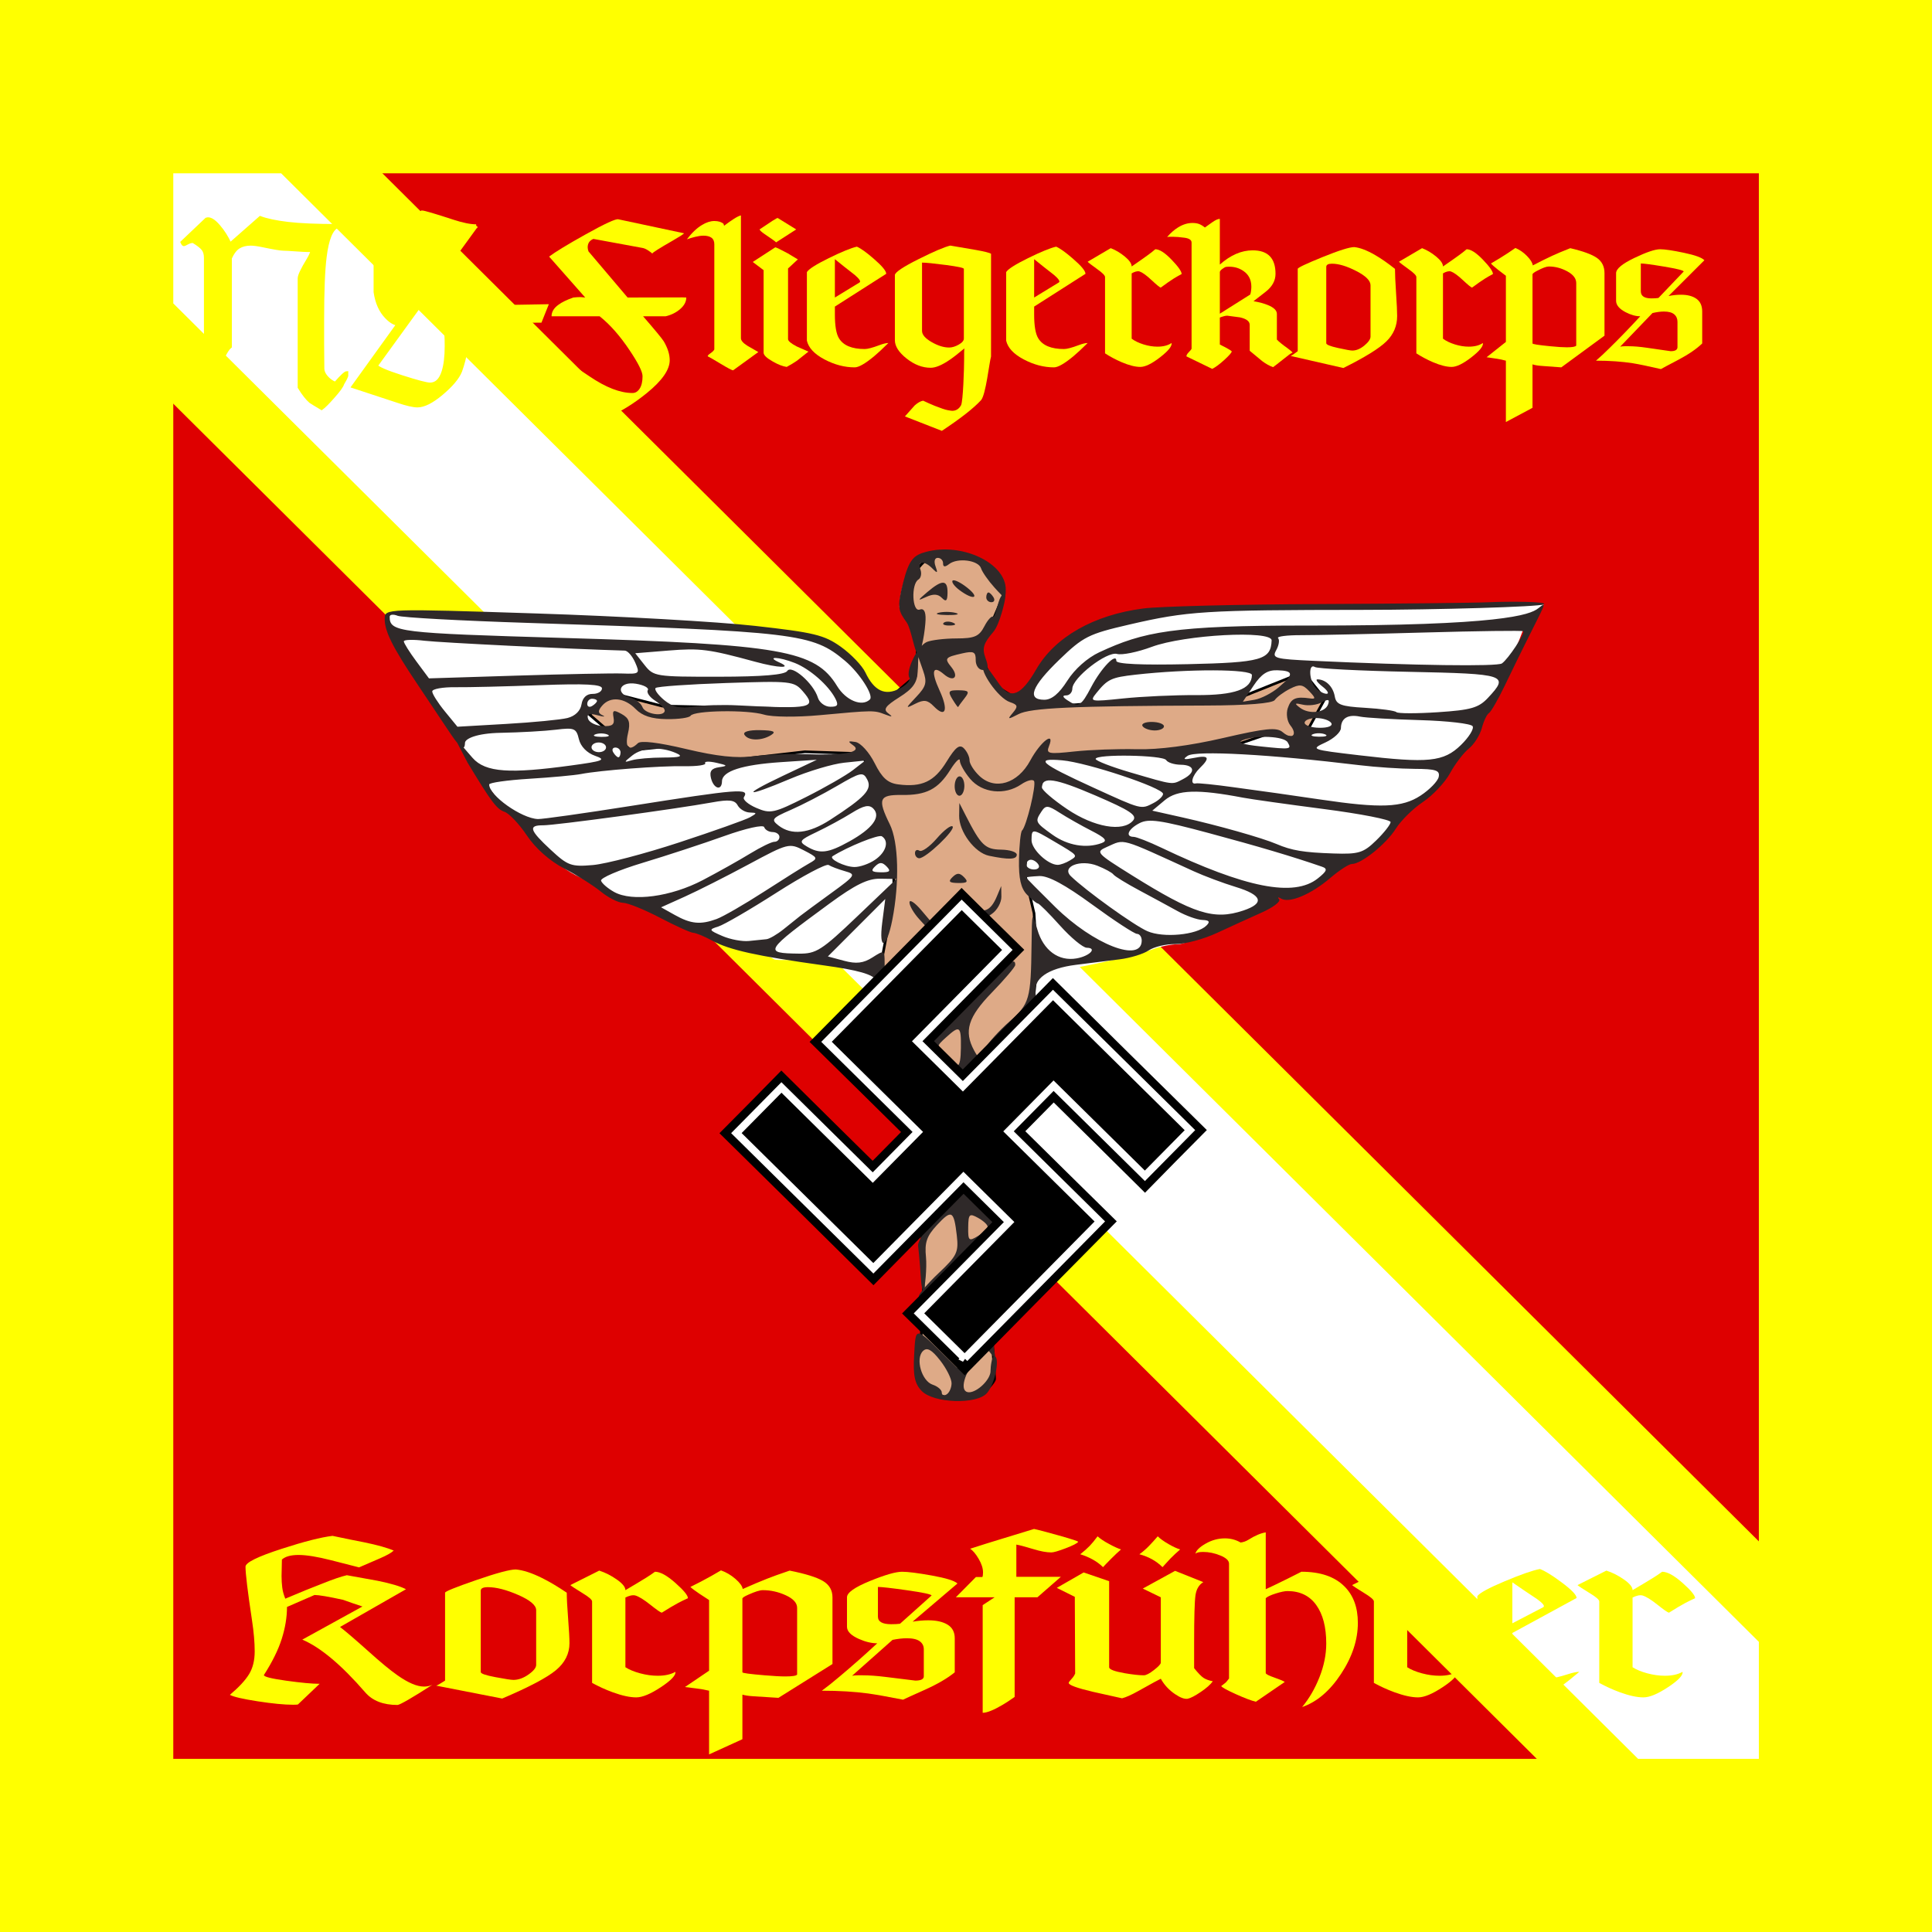
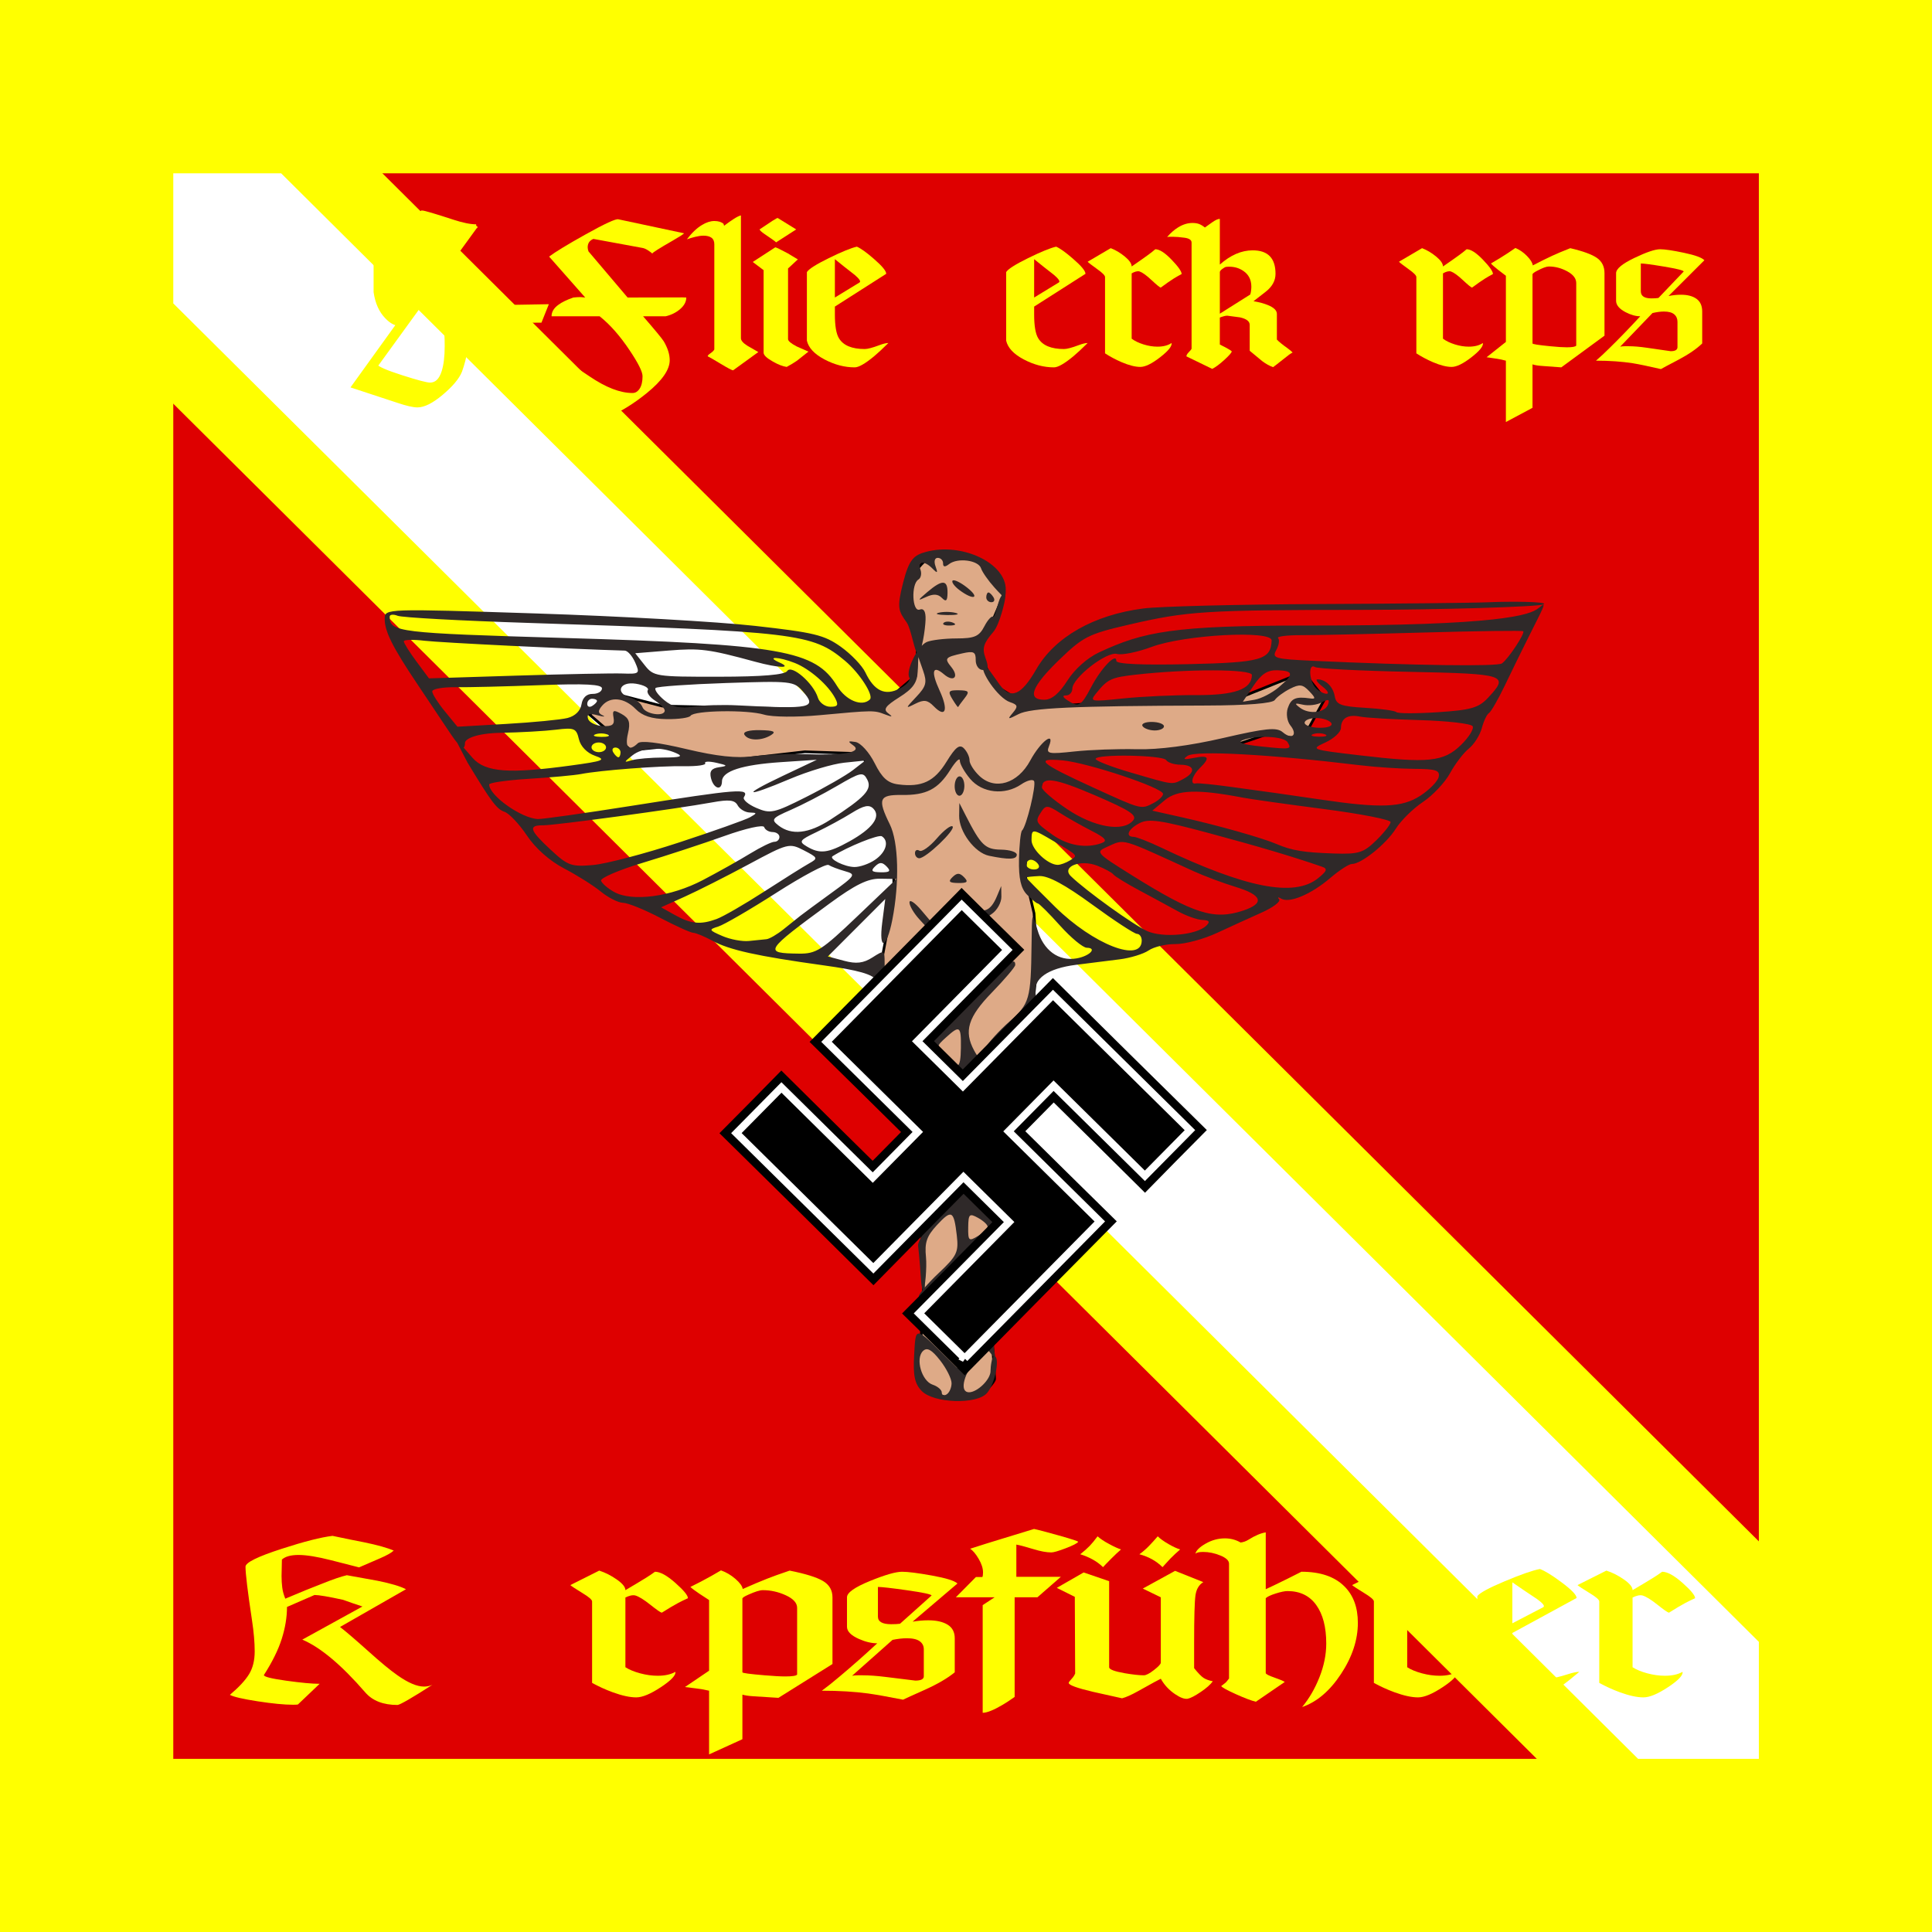
<svg xmlns="http://www.w3.org/2000/svg" xmlns:ns1="http://www.inkscape.org/namespaces/inkscape" xmlns:ns2="http://sodipodi.sourceforge.net/DTD/sodipodi-0.dtd" width="364.286" height="364.286" id="svg4042" version="1.1" ns1:version="0.48.4 r9939" ns2:docname="Neues Dokument 3">
  <defs id="defs4044" />
  <ns2:namedview id="base" pagecolor="#ffffff" bordercolor="#666666" borderopacity="1.0" ns1:pageopacity="0.0" ns1:pageshadow="2" ns1:zoom="1.5198637" ns1:cx="182.14285" ns1:cy="182.14285" ns1:document-units="px" ns1:current-layer="layer1" showgrid="false" fit-margin-top="0" fit-margin-left="0" fit-margin-right="0" fit-margin-bottom="0" ns1:window-width="1280" ns1:window-height="998" ns1:window-x="-4" ns1:window-y="-4" ns1:window-maximized="1" />
  <g ns1:label="Ebene 1" ns1:groupmode="layer" id="layer1" transform="translate(-205,-313.076)">
    <rect style="fill:#ffff00;fill-opacity:1;fill-rule:nonzero;stroke:none" id="rect2982" width="364.286" height="364.286" x="205" y="313.076" />
    <path style="fill:#de0000;fill-opacity:1;fill-rule:nonzero;stroke:none" d="m 237.673,644.716 c 99.655,0 199.31,0 298.966,0 0,-99.655 0,-199.31 0,-298.966 -99.655,0 -199.31,0 -298.966,0 0,99.655 0,199.31 0,298.966 z" id="rect3754" ns1:connector-curvature="0" />
    <path ns1:connector-curvature="0" style="fill:#ffff00;fill-opacity:1;fill-rule:nonzero;stroke:none" d="m 217.693,328.322 0,41.021 299.908,298.063 34.387,0.275 -0.51,-49.226 -290.212,-288.445 -43.573,-1.688 z" id="rect3782" />
    <path ns1:connector-curvature="0" style="fill:#ffffff;fill-opacity:1;fill-rule:nonzero;stroke:none" d="m 237.673,345.751 0,24.534 276.198,274.431 22.768,0 0,-22.061 -278.631,-276.904 -20.334,0 z" id="rect3784" />
    <g id="g3861" transform="matrix(0.502,0,0,0.502,-58.272,312.696)">
-       <path id="path2537" d="m 878.846,209.617 c -3.389,1.4e-4 -6.479,0.311 -8.285,0.977 -4.755,1.753 -8.145,10.739 -8.293,18.266 l 3.233,-0.963 3.7,7.838 0.768,10.297 -0.673,-0.834 c 0.074,1.928 -1.096,4.229 -1.841,7.232 -1.692,6.826 -8.092,11.328 -11.89,9.813 -1.511,-0.603 -3.708,-3.338 -4.891,-6.083 -2.61,-6.058 -7.443,-10.697 -14.547,-14 -7.826,-3.638 -44.717,-6.674 -104.809,-8.616 -29.214,-0.944 -54.314,-2.189 -55.776,-2.773 -2.014,-0.804 -5.288,-0.373 -5.344,3.882 -0.088,6.636 6.671,15.64 17.428,30.454 4.321,5.951 8.941,12.839 10.283,15.312 6.501,11.981 15.914,24.652 20.545,27.686 2.829,1.853 5.119,4.028 5.109,4.838 -0.05,3.789 10.438,13.536 18.55,17.254 4.955,2.27 10.004,5.381 11.24,6.912 1.236,1.53 8.079,2.179 11.194,2.878 3.115,0.699 8.856,4.742 14.222,7.535 11.953,6.222 18.204,8.169 27.613,9.934 3.955,0.742 7.756,2.951 8.806,3.619 1.049,0.668 9.578,-0.229 18.783,0.923 10.871,1.361 18.006,3.622 19.271,5.352 1.071,1.465 2.214,4.464 3.446,4.48 1.623,0.021 1.429,1.238 -0.702,4.399 -2.051,3.041 -2.99,8.437 -3.114,17.812 -0.171,12.864 0.099,13.753 5.988,20.448 6.154,6.996 8.263,16.596 4.196,19.036 -3.629,2.177 -1.453,29.75 2.24,28.389 2.633,-0.97 6.611,0.29 7.182,16.993 0.248,7.234 -2.867,14.265 -2.362,15.637 0.505,1.371 0.268,2.499 -0.536,2.489 -0.804,-0.011 2.661,4.872 2.41,10.67 -0.409,9.461 -4.297,10.766 -0.102,14.157 2.571,2.078 5.534,3.247 6.607,2.604 1.073,-0.644 4.98,-0.936 8.664,-0.67 5.827,0.421 7.058,-0.209 9.544,-4.865 1.912,-3.58 -1.499,-7.63 -2.17,-12.213 -0.84,-5.74 3.809,-7.765 7.891,-12.488 2.68,-3.1 4.053,-5.642 3.034,-5.656 -1.139,-0.015 -0.835,-2.401 0.807,-6.188 1.469,-3.388 3.701,-14.187 4.947,-23.986 l 2.249,-17.803 -5.51,-6.453 c -3.034,-3.55 -5.496,-7.505 -5.479,-8.788 0.017,-1.283 3.245,-5.546 7.19,-9.465 l 7.179,-7.13 -0.33,-13.047 c -0.178,-7.177 -1.115,-13.334 -2.093,-13.674 -1.03,-0.358 -1.319,-3.776 -0.677,-8.14 1.056,-7.186 1.441,-7.585 8.265,-8.585 10.873,-1.594 29.841,-5.88 35.51,-8.023 2.779,-1.05 6.91,-1.881 9.182,-1.851 3.917,0.052 12.744,-5.6 34.382,-13.609 1.829,-0.677 1.95,-3.432 3.321,-4.23 2.865,-1.665 6.326,-0.78 6.912,-0.772 0.867,0.011 5.715,-1.396 9.777,-4.78 4.062,-3.384 8.729,-6.817 10.087,-6.799 1.358,0.018 4.804,-1.867 7.943,-5.018 3.139,-3.151 10.636,-10.56 16.662,-16.464 6.027,-5.904 10.987,-11.985 11.008,-13.5 0.02,-1.515 1.984,-3.992 4.38,-5.517 5.278,-3.359 20.446,-32.457 26.683,-51.192 l 6.455,-5.723 -58.729,1.196 c -76.204,0.298 -97.91,1.396 -110.238,6.357 -11.337,4.562 -19.044,12.304 -23.144,20.625 -3.674,7.457 -12.244,7.255 -16.865,-0.447 -1.917,-3.196 -0.628,-5.28 -0.882,-7.154 l -1.302,1.07 -2.368,-5.083 6.757,-16.868 0.405,-0.216 c -1.817,-9.392 -0.113,-13.458 -4.456,-15.507 -2.671,-1.26 -8.1,-2.039 -13.175,-2.167 -0.493,-0.012 -0.985,-0.019 -1.469,-0.019 z" style="fill:#ffffff" ns1:connector-curvature="0" ns2:nodetypes="ssccccccccsscsccccssssscsccssccsscccsssscscccccccccccsscssccscccscccscccccccscs" />
      <path ns1:connector-curvature="0" id="path3025" d="m 887.186,209.602 c 0,0 -9.834,-1.674 -12.973,0 -3.139,1.674 -7.114,7.323 -7.114,7.323 l -0.837,11.926 3.348,7.323 -1.255,18.413 -14.407,12.264 -24.56,0.296 -56.222,-1.184 -19.53,-5.03 -7.694,8.285 15.387,13.316 11.54,-1.184 25.448,5.03 28.407,-3.255 17.754,0.592 3.551,0 5.918,12.132 -0.888,6.51 4.439,10.357 2.663,10.653 0,14.203 -5.622,29.59 8.581,36.1 7.694,48.824 0,19.826 0.592,16.275 -1.184,17.458 -1.48,7.398 2.959,10.061 9.469,2.959 13.02,-2.367 c 0,0 3.847,-3.847 3.847,-5.03 0,-1.184 -1.48,-23.376 -1.48,-23.376 l 10.061,-41.427 -14.795,-50.6 22.489,-13.02 -2.367,-8.285 2.071,-18.642 -1.184,-19.53 -3.551,-15.091 1.775,-18.938 5.326,-17.754 0.296,-7.102 26.04,-1.184 25.744,0 19.53,-2.959 12.132,-4.143 13.611,1.775 8.285,-15.091 -7.989,-10.061 -23.672,9.469 -51.783,2.071 -26.927,1.775 -13.907,-8.581 -6.214,-13.907 3.847,-5.622 5.918,-13.907 -3.847,-9.765 z" style="color:#000000;fill:#deaa87;stroke:#000000;stroke-width:1;stroke-linecap:butt;stroke-linejoin:miter;stroke-miterlimit:4;stroke-opacity:1;stroke-dasharray:none;stroke-dashoffset:0;marker:none;visibility:visible;display:inline;overflow:visible;enable-background:accumulate" />
      <path ns1:connector-curvature="0" style="fill:#2f2929" d="m 870.666,523.237 c -2.647,-2.718 -3.29,-5.729 -2.866,-13.418 0.606,-10.981 0.206,-11.001 11.943,0.589 l 4.225,4.172 9.277,-9.456 c 5.102,-5.201 8.048,-7.576 6.545,-5.277 -1.502,2.299 -2.365,5.975 -1.917,8.17 0.666,3.266 0.455,3.49 -1.163,1.233 -1.682,-2.347 -2.579,-1.977 -6.014,2.481 -4.581,5.946 -5.742,11.933 -2.323,11.979 3.1,0.041 8.311,-4.852 8.13,-8.218 0.019,-1.431 0.479,-5.348 1.387,-5.336 2.226,0.029 0.479,10.232 -2.76,13.888 -3.836,4.331 -19.98,3.798 -24.465,-0.807 z m 11.194,-2.909 c 0.017,-1.694 -1.919,-5.564 -4.303,-8.601 -3.186,-4.057 -4.888,-4.995 -6.419,-3.536 -2.95,2.81 -0.527,11.285 3.621,12.663 1.895,0.629 3.436,1.957 3.422,2.95 -0.013,0.993 0.802,1.31 1.812,0.704 1.01,-0.606 1.85,-2.487 1.868,-4.181 z m -5.831,-18.514 -6.9,-7.191 12.517,-11.372 c 17.358,-15.77 21.009,-19.636 21.044,-22.283 0.017,-1.263 -3.875,-5.655 -8.648,-9.76 l -8.678,-7.464 -10.415,10.142 c -5.728,5.578 -10.853,9.693 -11.388,9.143 -2.226,-2.286 -2.161,-22.689 0.083,-26.16 3.816,-5.904 2.42,-13.752 -3.548,-19.949 -4.924,-5.113 -5.557,-7.163 -6.46,-20.928 l -1.001,-15.259 9.125,-9.22 c 13.623,-13.764 20.545,-21.551 20.566,-23.134 0.038,-2.863 3.148,-1.211 10.328,5.487 l 7.358,6.863 -15.544,16.489 c -9.577,10.159 -15.171,17.5 -14.573,19.122 0.534,1.448 4.436,5.608 8.671,9.245 l 7.7,6.612 14.648,-15.419 14.648,-15.419 1.083,7.169 c 1.945,12.872 -1.026,23.411 -8.549,30.32 -3.715,3.411 -6.764,6.949 -6.776,7.861 -0.012,0.912 2.832,4.676 6.32,8.364 l 6.342,6.705 -2.198,16.063 c -3.449,25.202 -4.029,26.608 -16.254,39.361 -6.263,6.534 -11.661,11.863 -11.995,11.841 -0.334,-0.021 -3.713,-3.275 -7.508,-7.23 z m -6.476,-14.179 c 0.012,-0.926 3.41,-4.878 7.55,-8.783 6.797,-6.41 7.449,-7.778 6.715,-14.091 -1.093,-9.397 -1.929,-9.821 -7.498,-3.802 -3.809,4.118 -4.628,6.532 -4.068,11.994 0.386,3.761 -0.322,11.952 -1.026,12.374 -0.704,0.422 -1.001,-6.199 -1.206,-8.887 -0.205,-2.688 -0.533,-6.204 -0.729,-7.814 -0.196,-1.61 3.293,-7.08 7.755,-12.156 l 8.112,-9.23 7.185,7.378 7.185,7.378 -6.243,5.852 c -14.925,13.991 -23.751,21.35 -23.73,19.785 z m 25.845,-26.131 c 0.01,-0.725 -1.61,-2.218 -3.599,-3.316 -3.248,-1.794 -3.624,-1.433 -3.69,3.545 -0.068,5.087 0.229,5.359 3.599,3.316 2.02,-1.224 3.68,-2.82 3.69,-3.545 z m -16.422,-60.672 -7.123,-6.512 7.301,-6.875 c 4.016,-3.781 11.045,-11.07 15.62,-16.196 7.837,-8.781 11.122,-11.181 10.999,-8.038 -0.029,0.751 -3.984,5.411 -8.788,10.356 -8.949,9.211 -10.578,14.517 -6.668,21.727 1.734,3.198 1.952,3.163 4.056,-0.646 1.223,-2.214 5.378,-6.8 9.234,-10.192 7.545,-6.637 8.043,-8.371 8.295,-28.903 0.153,-12.483 0.198,-12.601 2.174,-5.694 2.244,7.845 7.983,12.076 14.75,10.875 4.929,-0.875 7.859,-3.942 3.817,-3.996 -1.434,-0.019 -5.957,-3.767 -10.052,-8.329 -4.095,-4.562 -7.837,-8.3 -8.318,-8.306 -0.48,-0.006 -2.315,-1.492 -4.077,-3.302 -2.312,-2.374 -3.15,-6.062 -3.012,-13.244 0.106,-5.475 0.622,-10.358 1.146,-10.852 1.652,-1.555 5.412,-17.066 4.504,-18.58 -0.477,-0.795 -2.651,-0.23 -4.831,1.254 -6.16,4.194 -14.626,3.279 -19.153,-2.07 -2.15,-2.54 -3.899,-5.637 -3.887,-6.881 0.013,-1.244 -1.603,0.327 -3.591,3.493 -4.573,7.282 -8.992,9.559 -18.309,9.435 -8.43,-0.112 -9.083,1.531 -4.392,11.045 3.277,6.645 3.673,21.856 0.933,35.852 -2.155,11.008 -5.178,11.8 -3.785,0.992 l 1.136,-8.812 -10.777,10.785 -10.777,10.785 6.094,1.635 c 4.581,1.229 7.226,0.915 10.654,-1.267 4.475,-2.848 4.56,-2.808 4.565,2.149 0.005,4.965 0.146,4.902 8.32,-3.749 l 8.315,-8.799 -3.664,-4.005 c -2.015,-2.203 -3.651,-5.022 -3.634,-6.266 0.017,-1.243 2.001,0.065 4.411,2.908 l 4.381,5.168 4.996,-4.804 c 4.655,-4.476 5.28,-4.612 9.156,-1.998 4.688,3.161 7.495,2.156 9.881,-3.538 l 1.63,-3.89 0.062,3.995 c 0.034,2.197 -1.587,5.118 -3.602,6.491 -3.584,2.44 -3.546,2.604 1.723,7.425 2.963,2.712 5.375,5.92 5.358,7.13 -0.016,1.21 -4.302,-2.134 -9.525,-7.43 l -9.496,-9.63 -11.026,12.082 c -18.302,20.055 -17.391,19.353 -20.132,15.499 -1.749,-2.46 -6.922,-3.937 -20.266,-5.788 -24.748,-3.433 -35.165,-5.738 -41.505,-9.187 -2.984,-1.623 -6.244,-2.977 -7.245,-3.009 -1.001,-0.032 -6.615,-2.57 -12.476,-5.641 -5.86,-3.07 -12.116,-5.601 -13.901,-5.625 -1.785,-0.024 -5.537,-1.917 -8.339,-4.208 -2.801,-2.291 -9.02,-6.208 -13.82,-8.705 -5.377,-2.797 -10.734,-7.54 -13.955,-12.357 -2.875,-4.3 -6.654,-8.305 -8.397,-8.9 -2.934,-1.002 -4.925,-3.65 -13.917,-18.511 l -5.121,-9.828 6.981,8.031 c 4.908,5.647 14.393,5.965 36.804,2.925 12.449,-1.689 13.595,-2.145 9.226,-3.673 -3.031,-1.06 -5.407,-3.508 -6.054,-6.238 -0.971,-4.098 -1.727,-4.411 -8.6,-3.561 -4.145,0.513 -13.471,1.039 -20.726,1.17 -9.107,0.164 -13.429,2.209 -13.461,3.78 -0.08,3.869 -2.38,1.192 -6.492,-5.02 -2.166,-3.272 -7.27,-10.911 -11.344,-16.975 -9.398,-13.991 -12.38,-19.968 -12.317,-24.691 0.05,-3.746 0.304,-3.755 56.941,-1.924 31.29,1.011 68.238,3.109 82.107,4.661 22.204,2.485 26.057,3.421 32.253,7.837 3.87,2.759 8.02,7.086 9.223,9.617 3.329,7.007 7.419,8.935 12.914,6.087 2.553,-1.323 4.191,-3.157 3.64,-4.075 -1.506,-2.511 3.035,-11.868 6.501,-13.396 1.671,-0.737 6.699,-1.343 11.174,-1.349 6.797,-0.008 8.52,-0.754 10.472,-4.532 1.285,-2.487 2.797,-4.106 3.361,-3.598 0.564,0.508 1.818,-5.956 2.788,-7.445 1.355,-2.082 1.762,-2.138 1.758,-0.24 -0.003,1.358 -2.055,10.502 -4.56,13.4 -3.692,4.272 -4.243,6.126 -2.907,9.786 1.291,3.536 1.066,4.508 -1.038,4.48 -1.481,-0.02 -2.664,-1.686 -2.638,-3.712 0.041,-3.088 -0.755,-3.495 -4.975,-2.542 -6.604,1.492 -6.877,1.832 -4.167,5.187 2.99,3.701 0.853,5.782 -2.768,2.695 -4.323,-3.685 -5.004,-1.169 -1.654,6.104 3.402,7.384 2.258,10.469 -2.188,5.904 -2.327,-2.389 -3.702,-2.583 -6.904,-0.972 -3.863,1.944 -3.851,1.856 0.356,-2.601 3.707,-3.927 4.086,-5.38 2.55,-9.775 l -1.804,-5.163 -0.239,5.461 c -0.183,4.187 -1.794,6.44 -6.906,9.657 -5.282,3.324 -6.145,4.579 -4.155,6.036 1.84,1.347 1.542,1.466 -1.112,0.445 -4.235,-1.629 -4.377,-1.627 -24.591,0.245 -8.746,0.81 -17.871,0.723 -20.942,-0.201 -6.322,-1.901 -26.31,-1.594 -27.595,0.425 -0.481,0.755 -4.513,1.325 -8.961,1.266 -5.659,-0.075 -9.166,-1.215 -11.68,-3.797 -4.195,-4.307 -9.529,-4.839 -12.585,-1.255 -1.653,1.939 -1.611,2.782 0.184,3.628 1.286,0.606 0.404,0.588 -1.96,-0.04 -3.122,-0.83 -4.083,-0.464 -3.51,1.336 0.433,1.363 2.902,2.588 5.486,2.722 3.641,0.189 4.562,-0.518 4.092,-3.142 -0.514,-2.872 -0.054,-3.081 3.024,-1.381 2.864,1.582 3.368,3.128 2.387,7.326 -1.24,5.307 0.384,6.898 3.722,3.648 1.119,-1.089 7.722,-0.296 18.093,2.173 11.646,2.773 18.949,3.553 25.453,2.719 5.017,-0.643 14.037,-0.987 20.044,-0.766 14.078,0.519 20.896,-0.809 17.252,-3.359 -2.096,-1.467 -1.918,-1.71 0.901,-1.227 1.945,0.333 5.152,3.875 7.184,7.934 2.794,5.58 4.917,7.492 8.886,7.999 8.868,1.134 13.541,-1.065 18.128,-8.531 3.396,-5.527 4.904,-6.681 6.538,-5.003 1.168,1.2 2.11,3.214 2.093,4.477 -0.017,1.263 1.623,3.879 3.645,5.812 5.856,5.602 14.451,3.031 19.173,-5.735 3.835,-7.12 9.422,-11.375 7.014,-5.341 -1.124,2.816 -0.203,3.005 9.535,1.95 5.928,-0.642 16.514,-1.021 23.523,-0.843 8.088,0.206 19.914,-1.333 32.365,-4.213 16.096,-3.722 20.116,-4.114 22.384,-2.181 3.532,3.012 5.748,1.004 2.85,-2.583 -1.207,-1.495 -1.64,-4.389 -0.962,-6.431 1.22,-3.675 2.979,-4.46 8.273,-3.693 2.299,0.333 2.266,-0.09 -0.207,-2.697 -2.469,-2.602 -3.621,-2.741 -7.274,-0.878 -2.387,1.218 -4.938,3.108 -5.67,4.2 -0.834,1.246 -10.352,2.015 -25.525,2.063 -50.277,0.159 -66.173,0.883 -70.706,3.223 -4.092,2.112 -4.312,2.062 -2.148,-0.492 2.035,-2.402 1.868,-3.025 -1.073,-4.001 -4.529,-1.504 -11.642,-12.103 -9.911,-13.788 0.74,-0.72 4.207,4.769 6.067,7.283 4.151,5.612 8.091,3.945 13.688,-5.788 6.994,-12.163 21.641,-20.495 40.234,-22.889 6.097,-0.785 35.674,-1.534 65.726,-1.666 30.053,-0.131 59.02,-0.441 64.372,-0.687 6.654,-0.306 22.33,-0.301 20.259,0.822 -1.666,0.903 -39.688,2.032 -67.925,2.054 -59.548,0.045 -65.766,0.438 -87.838,5.546 -15.187,3.515 -17.181,4.519 -26.128,13.159 -10.455,10.096 -12.318,15.051 -5.664,15.059 2.787,0.004 5.561,-2.297 8.671,-7.191 2.75,-4.328 7.525,-8.57 11.979,-10.642 16.615,-7.728 27.619,-10.095 78.524,-10.04 72.303,0.078 83.267,-3.985 86.361,-6.484 4.513,-3.645 1.807,-0.947 -12.554,28.995 -2.516,5.245 -5.204,9.914 -5.974,10.376 -0.77,0.462 -1.972,2.997 -2.671,5.633 -0.699,2.637 -2.894,6.098 -4.878,7.693 -1.984,1.595 -5.155,5.747 -7.048,9.228 -1.893,3.481 -6.467,8.344 -10.164,10.807 -3.697,2.463 -8.303,7.001 -10.235,10.084 -3.582,5.718 -12.997,13.27 -16.485,13.224 -1.062,-0.014 -4.731,2.367 -8.152,5.291 -7.147,6.109 -15.302,9.545 -18.365,7.738 -1.159,-0.684 -1.524,-0.581 -0.811,0.23 0.713,0.81 -2.185,3.031 -6.44,4.935 -4.255,1.904 -11.871,5.377 -16.925,7.718 -5.054,2.341 -12.068,4.218 -15.586,4.171 -3.518,-0.047 -8.029,1.021 -10.022,2.372 -1.994,1.351 -6.909,2.862 -10.922,3.358 -4.013,0.496 -11.402,1.424 -16.419,2.062 -10.653,1.356 -16.132,5.246 -15.154,10.76 0.504,2.842 -3.054,7.827 -13.317,18.656 L 886.1,407.344 l -7.123,-6.512 z m 6.385,-6.475 c 0.11,-8.285 -0.409,-8.641 -5.654,-3.883 -3.675,3.334 -3.688,3.527 -0.474,7.127 4.87,5.455 6.021,4.846 6.128,-3.244 z m -38.942,-49.388 14.743,-14.071 -6.146,-0.097 c -4.61,-0.072 -9.365,2.265 -19.021,9.35 -24.464,17.95 -24.873,18.616 -11.542,18.793 6.563,0.087 8.569,-1.19 21.966,-13.975 z m 106.864,9.115 c 0.018,-1.395 -0.777,-2.547 -1.767,-2.56 -0.99,-0.013 -8.547,-4.954 -16.792,-10.98 -10.276,-7.511 -16.539,-10.887 -19.911,-10.736 -2.706,0.121 -4.922,0.367 -4.925,0.546 -0.003,0.179 4.907,5.162 10.912,11.072 14.31,14.085 32.37,21.123 32.483,12.659 z m -140.965,-0.556 c 1.1,-0.1 3.991,-1.779 6.424,-3.731 2.433,-1.953 5.252,-4.209 6.264,-5.015 1.012,-0.806 6.211,-4.634 11.552,-8.507 9.287,-6.734 9.517,-7.097 5.261,-8.296 -2.448,-0.69 -5.206,-1.735 -6.129,-2.322 -0.923,-0.588 -9.747,4.098 -19.608,10.414 -9.861,6.316 -19.689,12.027 -21.839,12.693 -3.674,1.137 -3.583,1.351 1.523,3.561 2.988,1.293 7.484,2.134 9.992,1.868 2.508,-0.265 5.46,-0.564 6.56,-0.664 z m 165.227,-5.084 c 1.524,-1.484 1.135,-2.047 -1.484,-2.146 -1.952,-0.074 -6.13,-1.564 -9.284,-3.31 -3.154,-1.747 -9.664,-5.276 -14.466,-7.843 -4.803,-2.567 -9.151,-5.237 -9.663,-5.933 -0.512,-0.696 -3.21,-2.167 -5.995,-3.269 -6.403,-2.532 -13.667,0.342 -9.956,3.939 5.639,5.466 23.705,18.449 28.71,20.632 5.984,2.61 18.538,1.437 22.138,-2.069 z m -183.942,-2.496 c 2.412,-0.881 10.402,-5.487 17.755,-10.237 7.353,-4.75 15,-9.544 16.994,-10.654 3.435,-1.912 3.331,-2.17 -1.971,-4.903 -5.467,-2.818 -5.945,-2.697 -20.713,5.246 -8.314,4.472 -19.122,9.935 -24.016,12.139 l -8.899,4.008 5.165,2.888 c 6.03,3.372 9.642,3.72 15.685,1.513 z M 991.408,342.769 c 8.168,-2.726 7.192,-5.816 -2.798,-8.861 -4.739,-1.444 -11.875,-4.115 -15.858,-5.934 -28.136,-12.851 -25.63,-12.146 -32.473,-9.137 -4.438,1.952 -4.185,2.242 9.334,10.687 23.231,14.512 30.806,16.912 41.794,13.244 z M 788.415,331.335 c 5.746,-3.011 13.734,-7.488 17.749,-9.949 4.016,-2.461 8.137,-4.464 9.158,-4.45 1.021,0.014 1.868,-0.795 1.881,-1.796 0.013,-1.002 -1.137,-1.836 -2.556,-1.855 -1.419,-0.019 -2.842,-0.852 -3.163,-1.851 -0.329,-1.024 -6.872,0.436 -15.007,3.349 -7.933,2.841 -21.719,7.365 -30.635,10.053 -8.916,2.688 -15.955,5.711 -15.641,6.717 0.314,1.006 2.54,2.919 4.948,4.251 6.78,3.752 21.297,1.802 33.265,-4.469 z m 230.998,-0.63 c 3.452,-2.74 3.786,-3.643 1.626,-4.39 -10.945,-3.786 -23.861,-7.624 -42.632,-12.669 -18.001,-4.838 -22.493,-5.485 -25.904,-3.734 -4.298,2.207 -5.566,5.127 -2.245,5.171 1.056,0.014 5.745,1.849 10.418,4.077 31.691,15.112 49.768,18.665 58.737,11.545 z M 779.588,317.165 c 12.939,-4.247 24.88,-8.489 26.534,-9.425 2.756,-1.561 2.749,-1.711 -0.088,-1.8 -1.702,-0.053 -3.735,-1.265 -4.517,-2.692 -1.114,-2.033 -3.202,-2.272 -9.638,-1.101 -13.454,2.448 -58.982,8.621 -63.404,8.596 -5.734,-0.031 -5.177,1.773 2.849,9.22 6.426,5.962 7.693,6.417 15.861,5.702 4.882,-0.428 19.464,-4.253 32.403,-8.5 z m 77.901,9.072 c -1.677,-1.722 -2.648,-1.735 -4.37,-0.058 -1.722,1.677 -1.243,2.169 2.156,2.214 3.399,0.045 3.891,-0.434 2.214,-2.156 z m -4.379,-2.529 c 4.181,-2.847 5.396,-7.03 2.566,-8.832 -1.232,-0.784 -12.762,3.869 -18.481,7.457 -1.591,0.998 4.401,4.001 8.139,4.079 2.03,0.042 5.53,-1.175 7.776,-2.704 z m 61.394,1.828 c -0.606,-1.01 -1.872,-1.846 -2.815,-1.859 -0.942,-0.013 -1.724,0.797 -1.738,1.798 -0.013,1.002 1.253,1.838 2.815,1.859 1.561,0.021 2.343,-0.788 1.738,-1.798 z m 11.807,-1.594 c 3.095,-1.9 3.245,-1.719 -5.876,-7.105 -8.376,-4.946 -8.481,-4.953 -8.54,-0.546 -0.046,3.466 6.141,9.318 9.843,9.312 1.029,-0.002 3.087,-0.749 4.573,-1.662 z m -82.896,-7.12 c 8.766,-4.862 12.029,-9.297 9.072,-12.333 -1.58,-1.622 -3.556,-1.223 -8.177,1.65 -3.351,2.084 -9.277,5.301 -13.168,7.148 -6.383,3.03 -6.746,3.555 -3.714,5.371 4.922,2.948 7.996,2.595 15.986,-1.837 z m 197.929,-0.392 c 2.966,-2.889 5.403,-5.992 5.415,-6.896 0.012,-0.904 -11.228,-3.103 -24.978,-4.886 -13.75,-1.783 -27.452,-3.71 -30.45,-4.283 -17.07,-3.262 -24.649,-3.016 -29.389,0.953 l -4.69,3.927 11.509,2.578 c 13.124,2.94 29.749,7.641 35.088,9.924 5.789,2.474 10.189,3.208 21.493,3.583 9.439,0.313 11.202,-0.227 16.001,-4.9 z m -103.088,0.985 c 2.309,-0.851 1.402,-1.933 -3.887,-4.636 -3.795,-1.939 -9.155,-4.976 -11.911,-6.748 -4.407,-2.834 -5.227,-2.896 -6.795,-0.515 -2.536,3.85 -2.432,4.075 4.006,8.704 5.75,4.134 12.767,5.34 18.588,3.194 z m -101.941,-8.761 c 13.083,-8.465 15.788,-11.396 13.892,-15.054 -1.577,-3.043 -2.413,-2.869 -11.396,2.377 -5.332,3.114 -13.165,7.17 -17.408,9.014 -6.984,3.036 -7.418,3.585 -4.578,5.801 4.895,3.82 11.383,3.109 19.491,-2.137 z m -75.153,-5.145 c 40.978,-6.472 44.907,-6.778 42.711,-3.329 -0.559,0.878 1.542,2.696 4.669,4.04 5.282,2.27 6.609,1.979 18.699,-4.109 7.158,-3.604 15.084,-8.161 17.615,-10.126 l 4.601,-3.573 -7.908,0.816 c -4.349,0.449 -13.539,3.198 -20.42,6.11 -16.876,7.141 -18.625,6.412 -2.71,-1.13 l 12.83,-6.08 -13.416,0.891 c -14.662,0.974 -22.156,3.397 -22.206,7.181 -0.049,3.726 -3.134,2.862 -4.129,-1.157 -0.643,-2.6 0.17,-3.703 3.029,-4.112 3.403,-0.487 3.269,-0.703 -1.03,-1.673 -2.716,-0.613 -4.594,-0.539 -4.172,0.164 0.422,0.703 -3.093,1.205 -7.81,1.116 -9.132,-0.172 -31.569,1.532 -38.851,2.95 -2.411,0.47 -11.15,1.272 -19.421,1.782 -8.271,0.511 -15.045,1.47 -15.054,2.131 -0.055,4.127 12.108,12.763 18.304,12.996 1.647,0.062 17.248,-2.139 34.669,-4.89 z m 188.86,5.457 c 1.68,-1.97 -1.061,-3.795 -14.171,-9.433 -15.157,-6.519 -19.995,-7.242 -20.051,-2.997 -0.013,0.951 4.242,4.606 9.454,8.121 10.135,6.835 21.002,8.726 24.768,4.309 z m 7.71,-6.598 c 1.951,-1.011 3.557,-2.547 3.568,-3.413 0.03,-2.297 -28.529,-11.803 -37.907,-12.617 -10.6,-0.92 -8.322,1.082 11.589,10.184 18.454,8.436 17.983,8.316 22.75,5.845 z m 100.261,-2.768 c 3.426,-2.244 6.505,-5.414 6.842,-7.046 0.506,-2.452 -1.065,-2.974 -9.054,-3.01 -5.316,-0.024 -14.576,-0.638 -20.576,-1.365 -33.786,-4.094 -61.61,-5.615 -64.674,-3.536 -2.003,1.359 -1.406,1.564 2.331,0.8 5.661,-1.157 6.268,-0.116 2.226,3.82 -2.906,2.83 -3.781,6.314 -1.442,5.742 0.754,-0.184 7.097,0.462 14.096,1.437 6.999,0.975 14.362,1.989 16.362,2.255 2,0.266 9.362,1.333 16.36,2.371 22.611,3.353 30.647,3.039 37.529,-1.467 z m -89.214,-6.192 c 4.917,-2.548 4.477,-5.34 -0.851,-5.411 -2.445,-0.032 -4.899,-0.816 -5.454,-1.741 -1.152,-1.92 -26.472,-2.344 -26.497,-0.444 -0.009,0.684 5.902,2.976 13.137,5.093 16.464,4.818 15.448,4.689 19.665,2.503 z m -195.196,-8.117 c 6.425,-0.011 7.618,-0.409 4.881,-1.629 -5.775,-2.573 -12.646,-2.223 -16.51,0.84 -3.269,2.593 -3.288,2.747 -0.223,1.818 1.842,-0.558 7.176,-1.022 11.852,-1.03 z m -16.06,-1.906 c 0.013,-1.002 -0.844,-1.832 -1.904,-1.847 -1.061,-0.014 -1.433,0.801 -0.827,1.81 0.606,1.01 1.463,1.841 1.904,1.847 0.442,0.006 0.814,-0.809 0.827,-1.81 z m -5.439,-1.893 c 0.013,-1.002 -1.205,-1.837 -2.707,-1.857 -1.502,-0.02 -2.742,0.783 -2.756,1.785 -0.013,1.002 1.205,1.837 2.707,1.857 1.502,0.02 2.742,-0.783 2.756,-1.785 z m 321.113,-0.92 c 2.988,-2.91 4.958,-6.081 4.378,-7.048 -0.58,-0.967 -9.479,-1.995 -19.775,-2.285 -10.296,-0.29 -20.425,-0.882 -22.508,-1.317 -4.551,-0.95 -7.138,0.599 -7.187,4.303 -0.02,1.502 -2.627,3.926 -5.793,5.387 -5.697,2.628 -5.566,2.678 12.685,4.832 26.004,3.069 31.662,2.495 38.201,-3.872 z m -65.122,-1.028 c -1.351,-2.253 -11.808,-2.751 -16.762,-0.799 -2.292,0.903 -0.187,1.655 6.649,2.373 11.323,1.191 11.733,1.127 10.113,-1.575 z m -255.471,-2.894 c -1.245,-0.522 -3.294,-0.549 -4.552,-0.06 -1.259,0.489 -0.24,0.915 2.264,0.949 2.504,0.033 3.534,-0.367 2.288,-0.888 z m -15.006,-6.208 c 2.86,-0.719 4.874,-2.682 5.266,-5.132 0.401,-2.507 1.928,-3.95 4.15,-3.92 1.933,0.026 3.528,-0.899 3.543,-2.055 0.02,-1.541 -6.176,-1.868 -23.205,-1.226 -12.778,0.482 -27.125,0.828 -31.883,0.769 -4.757,-0.059 -8.66,0.649 -8.672,1.574 -0.012,0.925 2.113,4.288 4.723,7.475 l 4.745,5.793 18.35,-1.057 c 10.093,-0.581 20.435,-1.581 22.982,-2.221 z m 284.557,6.14 c -1.245,-0.522 -3.294,-0.549 -4.552,-0.06 -1.259,0.489 -0.24,0.915 2.264,0.949 2.504,0.033 3.534,-0.367 2.288,-0.888 z m 2.333,-4.227 c -0.606,-1.01 -3.102,-1.862 -5.546,-1.895 -2.445,-0.032 -4.456,0.76 -4.469,1.762 -0.013,1.002 2.482,1.854 5.546,1.895 3.25,0.043 5.112,-0.691 4.469,-1.762 z m -250.364,-4.704 c 0.01,-0.761 -1.638,-2.448 -3.663,-3.751 -2.025,-1.302 -3.239,-3.063 -2.699,-3.912 0.541,-0.85 -1.462,-1.937 -4.45,-2.416 -6.22,-0.997 -7.972,3.621 -1.999,5.268 1.927,0.531 3.929,2.12 4.449,3.531 0.971,2.635 8.329,3.762 8.362,1.28 z m -25.45,-3.615 c 0.006,-0.442 -0.809,-0.814 -1.81,-0.827 -1.002,-0.013 -1.832,0.844 -1.847,1.904 -0.014,1.061 0.801,1.433 1.81,0.827 1.01,-0.606 1.841,-1.463 1.847,-1.904 z m 52.795,1.658 c 27.909,1.447 29.983,0.998 24.495,-5.305 -3.294,-3.783 -4.418,-3.904 -28.827,-3.083 -13.97,0.47 -25.865,1.309 -26.433,1.865 -0.568,0.556 0.861,2.589 3.177,4.518 3.162,2.634 5.873,3.255 10.895,2.496 3.677,-0.556 11.189,-0.777 16.695,-0.491 z m 36.692,-2.64 c -2.593,-4.968 -9.571,-11.066 -15.199,-13.285 -6.02,-2.373 -11.066,-2.545 -5.798,-0.198 5.185,2.31 -0.226,2.151 -9.103,-0.268 -17.411,-4.743 -20.625,-5.158 -32.488,-4.197 l -12.523,1.015 3.496,4.423 c 3.404,4.307 4.135,4.422 27.869,4.396 16.475,-0.018 24.815,-0.72 25.735,-2.166 1.613,-2.534 9.879,4.673 11.501,10.026 0.561,1.852 2.632,3.389 4.603,3.416 2.853,0.038 3.242,-0.607 1.908,-3.162 z m 185.135,2.24 c 0.649,-1.885 0.077,-2.059 -2.383,-0.725 -1.781,0.966 -4.96,1.359 -7.065,0.875 -3.142,-0.723 -3.343,-0.518 -1.123,1.144 3.497,2.619 9.475,1.887 10.571,-1.294 z m 60.053,-2.436 c 8.062,-8.611 6.862,-9.008 -29.527,-9.759 -18.56,-0.383 -34.531,-1.196 -35.491,-1.808 -2.52,-1.604 -2.241,5.243 0.321,7.873 1.186,1.218 3.017,2.199 4.069,2.182 1.052,-0.018 0.338,-1.257 -1.587,-2.753 -1.925,-1.496 -2.728,-2.698 -1.786,-2.67 3.142,0.093 5.802,2.742 6.45,6.424 0.542,3.082 2.299,3.739 11.405,4.269 5.92,0.344 11.2,1.074 11.733,1.621 0.533,0.547 7.558,0.56 15.613,0.028 12.419,-0.82 15.276,-1.642 18.801,-5.407 z m -232.164,0.616 c 1.534,-1.494 -3.887,-9.929 -9.308,-14.485 -12.315,-10.35 -17.835,-11.01 -119.399,-14.278 -25.128,-0.809 -47.036,-2.008 -48.684,-2.666 -1.648,-0.658 -2.993,-0.493 -2.989,0.365 0.026,5.752 3.154,6.132 65.531,7.968 81.538,2.4 94.338,4.655 102.527,18.063 3.321,5.438 9.369,7.908 12.321,5.033 z m 83.159,-4.729 c 3.735,-7.088 9.449,-13.013 9.406,-9.754 -0.016,1.184 9.439,1.618 26.835,1.232 27.623,-0.614 31.226,-1.633 31.49,-8.914 0.142,-3.928 -32.747,-2.158 -45.058,2.424 -5.289,1.969 -11.141,3.159 -13.004,2.645 -3.848,-1.061 -16.738,8.947 -16.793,13.038 -0.018,1.399 -1.058,2.542 -2.31,2.541 -1.518,-0.002 -1.374,0.598 0.431,1.799 4.252,2.828 5.129,2.341 9.003,-5.011 z m 39.287,3.099 c 14.596,0.078 20.974,-2.205 21.045,-7.534 0.03,-2.297 -23.998,-2.368 -43.796,-0.129 -9.028,1.021 -10.408,1.667 -14.574,6.818 -2.697,3.335 -2.406,3.396 9.989,2.101 7.022,-0.734 19.323,-1.299 27.336,-1.256 z m 31.034,-2.87 c 5.858,-4.959 5.777,-6.261 -0.404,-6.463 -3.725,-0.121 -6.027,1.369 -8.997,5.824 l -3.991,5.987 4.411,-0.74 c 2.426,-0.407 6.468,-2.48 8.981,-4.608 z m -246.418,-5.246 c 6.426,0.227 6.622,0.056 4.771,-4.153 -1.061,-2.414 -2.823,-4.415 -3.913,-4.446 -20.209,-0.579 -69.439,-3.005 -75.242,-3.707 -4.25,-0.514 -7.735,-0.414 -7.743,0.224 -0.008,0.637 2.114,4.028 4.716,7.535 l 4.731,6.376 32.99,-1.033 c 18.144,-0.568 36.005,-0.927 39.691,-0.796 z m 330.325,-3.782 c 2.371,-1.641 8.801,-11.358 8.004,-12.096 -0.326,-0.302 -16.991,-0.086 -37.033,0.48 -20.042,0.566 -40.879,1.015 -46.304,0.996 -5.426,-0.018 -9.354,0.491 -8.73,1.132 0.624,0.641 0.312,2.654 -0.692,4.473 -1.697,3.072 -0.689,3.36 14.125,4.046 37.827,1.75 68.886,2.177 70.63,0.969 z m -206.365,80.261 c 1.722,-1.677 2.693,-1.664 4.37,0.058 1.677,1.722 1.185,2.201 -2.214,2.156 -3.399,-0.045 -3.878,-0.537 -2.156,-2.214 z m -14.086,-9.036 c 0.014,-1.061 0.764,-1.458 1.667,-0.884 0.903,0.575 3.832,-1.49 6.51,-4.588 2.678,-3.098 5.351,-5.138 5.94,-4.533 1.218,1.251 -10.022,11.988 -12.514,11.955 -0.896,-0.012 -1.617,-0.889 -1.603,-1.95 z m 27.797,1.017 c -5.355,-1.108 -11.302,-9.093 -11.208,-15.05 l 0.074,-4.762 2.337,4.584 c 5.765,11.309 7.35,12.846 13.327,12.926 3.264,0.043 5.924,0.898 5.911,1.9 -0.024,1.834 -2.975,1.947 -10.441,0.402 z m -12.893,-26.21 c 0.027,-2.003 0.868,-3.631 1.869,-3.618 1.002,0.013 1.799,1.663 1.773,3.666 -0.027,2.003 -0.868,3.631 -1.869,3.618 -1.002,-0.013 -1.799,-1.663 -1.773,-3.666 z m -78.97,-19.26 c -0.661,-1.103 1.668,-1.788 5.834,-1.716 5.149,0.089 6.226,0.565 4.181,1.849 -3.592,2.254 -8.623,2.187 -10.015,-0.133 z m 149.529,-3.253 c -0.53,-0.884 1.07,-1.579 3.556,-1.546 2.486,0.033 4.51,0.777 4.498,1.653 -0.012,0.876 -1.612,1.572 -3.556,1.546 -1.944,-0.026 -3.968,-0.77 -4.498,-1.653 z m -71.434,-10.137 c -1.765,-2.911 -1.442,-3.351 2.423,-3.3 3.826,0.051 4.134,0.475 2.17,2.988 -1.259,1.611 -2.35,3.096 -2.423,3.3 -0.074,0.204 -1.05,-1.141 -2.17,-2.988 z m -17.159,-28.791 c -3.027,-4.268 -3.757,-5.374 -1.384,-14.712 2.268,-8.924 3.948,-10.53 8.746,-11.807 13.487,-3.589 29.994,4.285 29.862,14.244 -0.048,3.643 -0.238,3.605 -4.264,-0.853 -2.317,-2.566 -4.575,-5.802 -5.017,-7.19 -0.97,-3.045 -8.786,-4.086 -11.991,-1.597 -1.564,1.215 -2.292,1.132 -2.273,-0.258 0.015,-1.124 -0.88,-2.056 -1.989,-2.071 -1.168,-0.015 -1.523,1.32 -0.845,3.176 0.939,2.568 0.722,2.746 -1.092,0.896 -3.087,-3.147 -5.786,-2.948 -4.576,0.336 0.545,1.478 0.2,3.161 -0.765,3.74 -2.788,1.672 -2.347,12.317 0.467,11.28 1.57,-0.579 2.322,0.698 2.226,3.781 -0.108,3.507 -1.434,12.783 -2.955,12.592 -1.2,-0.151 -2.38,-9.062 -4.15,-11.558 z m 13.876,0.183 c 0.613,-0.597 2.185,-0.641 3.492,-0.098 1.445,0.601 1.008,1.026 -1.115,1.086 -1.921,0.054 -2.99,-0.391 -2.377,-0.988 z m -1.809,-3.822 c 1.759,-0.435 4.627,-0.397 6.373,0.085 1.747,0.481 0.308,0.837 -3.198,0.79 -3.505,-0.046 -4.934,-0.44 -3.176,-0.875 z m -4.248,-7.804 c 5.579,-4.731 7.6,-4.634 7.534,0.361 -0.04,3.026 -0.56,3.485 -2.125,1.878 -1.454,-1.493 -3.218,-1.595 -5.915,-0.34 -3.382,1.574 -3.322,1.346 0.506,-1.9 z m 22.082,2.011 c 0.013,-1.002 0.386,-1.816 0.827,-1.81 0.442,0.006 1.299,0.837 1.904,1.847 0.606,1.01 0.233,1.824 -0.827,1.81 -1.061,-0.014 -1.918,-0.845 -1.904,-1.847 z m -10.085,-2.717 c -1.924,-1.446 -3.071,-3.045 -2.55,-3.552 0.521,-0.507 2.963,0.669 5.426,2.614 5.131,4.051 2.435,4.93 -2.876,0.937 z" id="path2451" ns2:nodetypes="ssscssssssccsscssscccccscscscssscscscscscccsssscssscccsssscssscccsccssscccsscssssssscscsscssscssssscccsscscssscsssccsscscsssscscssssscssssssssssssssssscssscssccsssssssscssssssssssssssssssssssssssscssssssccsssscsssssssssssssscsssscccsscsssscsscssssscccssssccsssccscsscsscssssssssscssssssssssssssscsssssssssscccsssssssssscsssscsscssscssccssscssscssssscsssssssssssscssssssssssssssssssssscssscsssssssssscssscssscsssscssssssssssssscsssssssccsccscccsccsscssccsscccsccssccsccscssccscsscsscsssssccccscssscsssssssscsssscsccssccscsssssscsccssssssssssssssccssscssssssscsssssscscssccssscscccsscccsscccsscsssscccccsssscccccscscssssssssssssssssssccsccccsccssssscccccssss" />
      <g transform="matrix(0.308,-0.002,0.002,0.308,1015.053,386.852)" id="g3511">
        <path ns1:connector-curvature="0" style="fill:#000000;stroke:#000000;stroke-width:9.056;stroke-miterlimit:4;stroke-opacity:1;stroke-dasharray:none" d="m -420.5,-165.594 c -59.524,59.632 -119.071,119.242 -178.75,178.719 37.021,36.781 73.865,73.739 110.781,110.625 -13.75,13.75 -27.5,27.5 -41.25,41.25 -36.886,-36.916 -73.844,-73.76 -110.625,-110.781 -23.073,23.28 -46.251,46.458 -69.531,69.531 60.156,59.948 120.209,120 180.156,180.156 36.781,-37.021 73.739,-73.865 110.625,-110.781 13.75,13.75 27.5,27.5 41.25,41.25 -36.916,36.886 -73.76,73.844 -110.781,110.625 23.28,23.073 46.458,46.251 69.531,69.531 59.948,-60.156 120,-120.209 180.156,-180.156 -37.021,-36.781 -73.865,-73.739 -110.781,-110.625 13.75,-13.75 27.5,-27.5 41.25,-41.25 36.886,36.916 73.844,73.76 110.625,110.781 23.038,-23.295 46.226,-46.441 69.469,-69.531 -60.115,-59.968 -120.188,-119.98 -180.094,-180.156 -36.781,37.021 -73.739,73.865 -110.625,110.781 -13.75,-13.75 -27.5,-27.5 -41.25,-41.25 36.916,-36.886 73.76,-73.844 110.781,-110.625 -23.28,-23.073 -46.458,-46.251 -69.531,-69.531 -0.469,0.479 -0.938,0.958 -1.406,1.438 z" id="path3499" />
        <path ns1:connector-curvature="0" d="M -419.102,400.307 -474.414,344.996 -363.79,234.374 -419.102,179.062 -529.724,289.685 -695.656,123.753 -640.346,68.442 -529.722,179.063 -474.412,123.753 -585.034,13.131 l 165.932,-165.932 55.312,55.31 -110.623,110.622 55.312,55.312 110.622,-110.622 165.932,165.932 -55.31,55.31 -110.623,-110.621 -55.31,55.31 110.622,110.623 -165.932,165.931 z" id="path10" style="fill:#000000;stroke:#ffffff;stroke-width:9.056;stroke-miterlimit:4;stroke-opacity:1;stroke-dasharray:none" />
      </g>
    </g>
    <g id="g3945" transform="matrix(1.256,0,0,1.256,-53.97,-16.137)">
      <g id="text3869" style="font-size:36.312px;font-style:normal;font-variant:normal;font-weight:normal;font-stretch:normal;text-align:start;line-height:100%;letter-spacing:-2.015px;word-spacing:0px;writing-mode:lr-tb;text-anchor:start;fill:#ffff00;fill-opacity:1;stroke:none;font-family:AD Gotisch3;-inkscape-font-specification:AD Gotisch3" transform="scale(1.123,0.891)">
        <path id="path3885" style="fill:#ffff00" d="m 275.345,344.308 c -2e-5,0.702 -0.272,1.349 -0.817,1.943 -0.545,0.593 -1.192,0.999 -1.942,1.217 l -3.014,0 c 1.597,2.323 2.517,3.728 2.759,4.212 0.533,1.138 0.799,2.203 0.799,3.195 -2e-5,1.598 -1.017,3.438 -3.05,5.52 -1.622,1.67 -3.305,3.002 -5.048,3.994 -2.663,-1.574 -4.491,-2.663 -5.483,-3.268 -1.67,-1.017 -2.845,-1.985 -3.523,-2.905 0.024,-0.315 0.545,-0.896 1.561,-1.743 0.896,-0.751 1.514,-1.198 1.853,-1.343 0.338,0.242 1.331,1.065 2.978,2.469 2.179,1.864 4.091,2.796 5.737,2.796 0.387,0 0.708,-0.248 0.962,-0.745 0.254,-0.496 0.381,-1.192 0.381,-2.088 -1e-5,-0.751 -0.581,-2.215 -1.743,-4.394 -1.283,-2.421 -2.614,-4.321 -3.994,-5.7 l -6.427,0 c 0,-0.751 0.315,-1.404 0.944,-1.961 0.436,-0.411 1.089,-0.811 1.96,-1.198 0.339,-0.049 0.642,-0.073 0.909,-0.073 0.12,1e-5 0.35,0.024 0.689,0.073 l -4.829,-6.899 c 0.847,-0.799 2.457,-2.034 4.829,-3.705 2.615,-1.84 4.091,-2.699 4.43,-2.578 l 8.788,2.36 c -0.146,0.194 -0.654,0.605 -1.525,1.234 -1.84,1.331 -2.748,2.058 -2.724,2.179 -0.121,-0.146 -0.315,-0.327 -0.581,-0.545 -0.266,-0.218 -0.508,-0.351 -0.726,-0.4 l -6.573,-1.525 c -0.508,0.266 -0.762,0.738 -0.762,1.416 0,0.194 0.036,0.423 0.109,0.689 l 5.229,7.772 c 2.808,10e-6 4.811,-0.006 6.01,-0.018 1.198,-0.012 1.81,-0.006 1.834,0.018 z" ns1:connector-curvature="0" />
        <path id="path3887" style="fill:#ffff00" d="m 284.976,353.494 -3.378,3.086 c -0.194,-0.048 -0.738,-0.411 -1.633,-1.089 -1.017,-0.774 -1.598,-1.198 -1.743,-1.271 -0.049,-0.097 0.066,-0.266 0.345,-0.508 0.279,-0.242 0.454,-0.46 0.526,-0.653 l 0,-17.721 c 0,-0.508 -0.127,-0.877 -0.381,-1.108 -0.254,-0.23 -0.611,-0.345 -1.072,-0.345 -0.315,3e-5 -0.684,0.067 -1.107,0.2 -0.423,0.133 -0.792,0.272 -1.107,0.417 0.653,-1.089 1.331,-1.9 2.033,-2.432 0.581,-0.436 1.125,-0.654 1.633,-0.654 0.533,3e-5 0.944,0.157 1.234,0.472 0.024,0.121 0.049,0.23 0.073,0.327 0.484,-0.46 0.92,-0.848 1.307,-1.162 0.387,-0.315 0.702,-0.508 0.944,-0.581 l 0,20.698 c -10e-6,0.387 0.291,0.811 0.872,1.271 0.484,0.363 0.968,0.714 1.453,1.053 z" ns1:connector-curvature="0" />
        <path id="path3889" style="fill:#ffff00" d="m 290.039,332.833 -2.687,2.179 c -0.072,-0.121 -0.593,-0.593 -1.561,-1.416 -0.387,-0.339 -0.605,-0.593 -0.653,-0.762 0.702,-0.605 1.271,-1.083 1.706,-1.434 0.436,-0.351 0.678,-0.515 0.726,-0.491 z m 1.635,20.589 c -0.508,0.509 -1.017,1.018 -1.526,1.526 -0.387,0.338 -0.847,0.689 -1.38,1.053 -0.533,-0.097 -1.15,-0.399 -1.852,-0.908 -0.823,-0.581 -1.234,-1.078 -1.234,-1.489 l 0,-13.908 -1.453,-1.38 3.014,-2.469 c 0.146,0.024 0.702,0.363 1.67,1.016 0.436,0.339 0.884,0.678 1.344,1.017 -0.049,0.072 -0.327,0.399 -0.836,0.981 -0.29,0.338 -0.448,0.52 -0.472,0.544 l 0,11.911 c -10e-6,0.315 0.387,0.726 1.162,1.234 0.194,0.121 0.714,0.411 1.561,0.871 z" ns1:connector-curvature="0" />
        <path id="path3891" style="fill:#ffff00" d="m 302.363,351.97 c -0.775,0.968 -1.417,1.718 -1.925,2.251 -1.186,1.235 -2.046,1.853 -2.578,1.853 -1.356,0 -2.705,-0.448 -4.049,-1.344 -1.344,-0.896 -2.125,-1.949 -2.343,-3.16 l 0,-11.547 c 0.242,-0.508 1.223,-1.295 2.942,-2.36 1.719,-1.065 2.966,-1.707 3.741,-1.925 0.533,0.291 1.283,0.969 2.251,2.033 1.114,1.211 1.671,2.058 1.671,2.542 l -6.863,5.52 0,1.343 c 0,1.913 0.181,3.244 0.544,3.995 0.581,1.21 1.731,1.815 3.45,1.815 0.387,0 1.041,-0.218 1.96,-0.654 0.509,-0.242 0.909,-0.362 1.199,-0.362 z m -3.85,-10.204 c 0.194,-0.169 -0.023,-0.593 -0.653,-1.271 -0.896,-0.872 -1.78,-1.755 -2.651,-2.651 l 0,6.464 z" ns1:connector-curvature="0" />
-         <path ns2:nodetypes="ccccccccscccccssscsccccccccssscc" ns1:connector-curvature="0" id="path3893" d="m 316.083,354.257 c -0.242,1.017 -0.69,6.463 -1.344,7.359 -0.992,1.356 -2.735,3.074 -5.228,5.156 l -4.939,-2.434 c 0.436,-0.629 0.872,-1.247 1.308,-1.852 0.411,-0.46 0.787,-0.726 1.126,-0.799 0.484,0.291 1.004,0.582 1.561,0.872 0.823,0.411 1.398,0.653 1.724,0.726 0.327,0.072 0.526,0.109 0.6,0.109 0.508,0 0.902,-0.309 1.18,-0.926 0.279,-0.617 0.418,-6.239 0.418,-7.885 -10e-6,-0.436 -10e-6,-0.763 0,-0.981 -10e-6,-0.218 0.012,-0.46 0.035,-0.726 -0.847,0.895 -1.501,1.537 -1.96,1.925 -1.041,0.895 -1.888,1.343 -2.542,1.343 -1.113,0 -2.19,-0.52 -3.231,-1.561 -1.041,-1.041 -1.561,-2.07 -1.561,-3.086 l 0,-11.003 c 0.072,-0.484 1.125,-1.367 3.159,-2.651 2.033,-1.283 3.45,-2.046 4.248,-2.287 1.574,0.338 2.699,0.58 3.378,0.726 1.186,0.266 1.876,0.484 2.07,0.654 z m -3.631,-3.05 0,-11.729 c -10e-6,-0.17 -0.805,-0.388 -2.415,-0.654 -1.61,-0.266 -2.669,-0.399 -3.177,-0.4 l 0,11.512 c 0,0.629 0.423,1.253 1.271,1.87 0.847,0.617 1.634,0.926 2.36,0.926 0.388,0 0.812,-0.163 1.272,-0.49 0.46,-0.327 0.69,-0.672 0.69,-1.034 z" style="fill:#ffff00" />
        <path id="path3895" style="fill:#ffff00" d="m 329.001,351.97 c -0.775,0.968 -1.417,1.718 -1.925,2.251 -1.186,1.235 -2.046,1.853 -2.578,1.853 -1.356,0 -2.705,-0.448 -4.049,-1.344 -1.344,-0.896 -2.125,-1.949 -2.343,-3.16 l 0,-11.547 c 0.242,-0.508 1.223,-1.295 2.942,-2.36 1.719,-1.065 2.966,-1.707 3.741,-1.925 0.533,0.291 1.283,0.969 2.251,2.033 1.114,1.211 1.671,2.058 1.671,2.542 l -6.863,5.52 0,1.343 c 0,1.913 0.181,3.244 0.544,3.995 0.581,1.21 1.731,1.815 3.45,1.815 0.387,0 1.041,-0.218 1.96,-0.654 0.509,-0.242 0.909,-0.362 1.199,-0.362 z m -3.85,-10.204 c 0.194,-0.169 -0.023,-0.593 -0.653,-1.271 -0.896,-0.872 -1.78,-1.755 -2.651,-2.651 l 0,6.464 z" ns1:connector-curvature="0" />
        <path id="path3897" style="fill:#ffff00" d="m 341.565,340.349 c -0.363,0.242 -0.701,0.484 -1.016,0.726 -0.46,0.363 -1.054,0.884 -1.78,1.561 -0.145,-0.048 -0.556,-0.472 -1.234,-1.271 -0.678,-0.799 -1.211,-1.283 -1.599,-1.452 -0.145,-0.049 -0.308,-0.043 -0.49,0.018 -0.182,0.061 -0.369,0.164 -0.563,0.309 l 0,11.002 c 0.411,0.388 0.938,0.709 1.58,0.963 0.642,0.254 1.265,0.381 1.87,0.381 0.775,0 1.404,-0.206 1.888,-0.617 0.072,0.533 -0.442,1.338 -1.544,2.415 -1.102,1.077 -1.979,1.616 -2.632,1.616 -0.678,0 -1.513,-0.266 -2.506,-0.799 -0.799,-0.436 -1.538,-0.932 -2.215,-1.488 l 0,-12.855 c -1e-5,-0.267 -0.339,-0.703 -1.017,-1.308 -0.774,-0.702 -1.21,-1.126 -1.307,-1.271 l 3.086,-2.287 c 0.654,0.315 1.283,0.787 1.888,1.416 0.605,0.629 0.908,1.186 0.908,1.67 0.895,-0.774 1.646,-1.44 2.252,-1.997 0.338,-0.315 0.641,-0.617 0.908,-0.908 0.557,2e-5 1.283,0.587 2.179,1.761 0.895,1.174 1.343,1.979 1.343,2.415 z" ns1:connector-curvature="0" />
        <path id="path3899" style="fill:#ffff00" d="m 356.401,353.568 c -0.266,0.169 -0.629,0.496 -1.089,0.98 -0.968,0.969 -1.476,1.465 -1.525,1.489 -0.484,-0.218 -0.968,-0.557 -1.453,-1.017 -0.556,-0.581 -1.113,-1.162 -1.67,-1.743 l 0,-4.357 c -10e-6,-0.605 -0.436,-1.029 -1.308,-1.271 -0.944,-0.145 -1.452,-0.229 -1.525,-0.254 -0.146,-0.049 -0.345,-0.031 -0.6,0.054 -0.254,0.085 -0.441,0.164 -0.562,0.236 l 0,4.539 c 0.169,0.097 0.46,0.284 0.871,0.563 0.411,0.279 0.653,0.478 0.726,0.6 -0.024,0.218 -0.356,0.696 -0.998,1.434 -0.642,0.738 -1.18,1.24 -1.616,1.507 l -3.45,-2.107 c 0,-0.194 0.103,-0.423 0.309,-0.69 0.206,-0.266 0.333,-0.46 0.382,-0.581 l 0,-17.901 c 0,-0.436 -0.315,-0.708 -0.944,-0.817 -0.629,-0.109 -1.15,-0.163 -1.561,-0.163 -0.17,2e-5 -0.309,2e-5 -0.418,0 -0.109,2e-5 -0.224,0.012 -0.344,0.037 0.46,-0.678 0.956,-1.223 1.488,-1.635 0.629,-0.484 1.259,-0.726 1.888,-0.726 0.339,3e-5 0.63,0.054 0.872,0.163 0.242,0.109 0.508,0.309 0.798,0.599 0.46,-0.411 0.799,-0.714 1.017,-0.908 0.411,-0.363 0.738,-0.545 0.981,-0.545 l 0,7.698 c 1.428,-1.597 2.892,-2.396 4.393,-2.396 2.034,2e-5 3.051,1.319 3.051,3.957 -1e-5,1.162 -0.448,2.179 -1.343,3.051 -0.533,0.533 -1.065,1.053 -1.598,1.561 0.774,0.169 1.415,0.387 1.924,0.654 0.799,0.412 1.199,0.908 1.199,1.488 l 0,4.321 c 0.266,0.363 0.738,0.848 1.416,1.453 0.315,0.29 0.544,0.533 0.689,0.727 z m -5.664,-9.769 c 0.048,-0.169 0.084,-0.381 0.109,-0.636 0.024,-0.255 0.037,-0.479 0.037,-0.672 -10e-6,-1.162 -0.351,-2.046 -1.054,-2.651 -0.556,-0.484 -1.186,-0.726 -1.888,-0.726 -0.194,2e-5 -0.345,0.012 -0.454,0.036 -0.109,0.024 -0.272,0.139 -0.49,0.345 -0.218,0.206 -0.326,0.381 -0.326,0.527 l 0,7.008 z" ns1:connector-curvature="0" />
-         <path id="path3901" style="fill:#ffff00" d="m 370.373,347.431 c -2e-5,1.67 -0.484,3.099 -1.452,4.285 -0.968,1.186 -2.881,2.675 -5.738,4.466 l -7.045,-2.033 c 0.073,-0.024 0.231,-0.146 0.473,-0.363 0.242,-0.218 0.399,-0.363 0.472,-0.436 l 0,-13.871 c 0,-0.194 1.102,-0.854 3.305,-1.98 2.203,-1.126 3.619,-1.688 4.249,-1.688 0.775,0.097 1.707,0.544 2.796,1.343 0.799,0.581 1.683,1.356 2.651,2.325 -2e-5,0.871 0.048,2.227 0.145,4.066 0.097,1.84 0.145,3.135 0.145,3.886 z m -3.558,3.45 0,-8.643 c -10e-6,-0.775 -0.635,-1.574 -1.906,-2.397 -1.271,-0.823 -2.354,-1.234 -3.25,-1.234 -0.508,2e-5 -0.762,0.182 -0.762,0.545 l 0,12.855 c -1e-5,0.242 0.52,0.508 1.561,0.798 1.041,0.291 1.683,0.436 1.925,0.436 0.533,0 1.071,-0.284 1.616,-0.853 0.544,-0.569 0.817,-1.071 0.817,-1.507 z" ns1:connector-curvature="0" />
        <path id="path3903" style="fill:#ffff00" d="m 383.182,340.349 c -0.363,0.242 -0.701,0.484 -1.016,0.726 -0.46,0.363 -1.054,0.884 -1.78,1.561 -0.145,-0.048 -0.556,-0.472 -1.234,-1.271 -0.678,-0.799 -1.211,-1.283 -1.599,-1.452 -0.145,-0.049 -0.308,-0.043 -0.49,0.018 -0.182,0.061 -0.369,0.164 -0.563,0.309 l 0,11.002 c 0.411,0.388 0.938,0.709 1.58,0.963 0.642,0.254 1.265,0.381 1.87,0.381 0.775,0 1.404,-0.206 1.888,-0.617 0.072,0.533 -0.442,1.338 -1.544,2.415 -1.102,1.077 -1.979,1.616 -2.632,1.616 -0.678,0 -1.513,-0.266 -2.506,-0.799 -0.799,-0.436 -1.538,-0.932 -2.215,-1.488 l 0,-12.855 c -10e-6,-0.267 -0.339,-0.703 -1.017,-1.308 -0.774,-0.702 -1.21,-1.126 -1.307,-1.271 l 3.086,-2.287 c 0.654,0.315 1.283,0.787 1.888,1.416 0.605,0.629 0.908,1.186 0.908,1.67 0.895,-0.774 1.646,-1.44 2.252,-1.997 0.338,-0.315 0.641,-0.617 0.908,-0.908 0.557,2e-5 1.283,0.587 2.179,1.761 0.895,1.174 1.343,1.979 1.343,2.415 z" ns1:connector-curvature="0" />
        <path ns2:nodetypes="ccccccccccccccccccccccccccccccsc" ns1:connector-curvature="0" id="path3905" d="m 398.091,350.735 -5.774,5.338 c -1.331,-0.121 -2.239,-0.206 -2.723,-0.254 -0.484,-0.048 -0.86,-0.133 -1.126,-0.254 l 0,7.323 -3.558,2.396 0,-10.336 c -0.387,-0.146 -0.853,-0.267 -1.398,-0.363 -0.545,-0.097 -0.938,-0.17 -1.18,-0.218 l 2.578,-2.578 0,-11.148 c -0.533,-0.508 -0.884,-0.847 -1.053,-1.016 -0.485,-0.485 -0.799,-0.836 -0.944,-1.054 0.484,-0.363 0.871,-0.653 1.161,-0.871 0.751,-0.581 1.453,-1.162 2.107,-1.743 0.557,0.29 1.072,0.738 1.544,1.344 0.472,0.605 0.732,1.138 0.78,1.597 0.993,-0.653 1.864,-1.198 2.614,-1.633 0.533,-0.315 1.332,-0.738 2.397,-1.271 1.719,0.508 2.912,1.059 3.577,1.652 0.666,0.593 0.998,1.447 0.998,2.56 z m -3.777,1.67 0,-10.531 c -10e-6,-0.774 -0.4,-1.434 -1.198,-1.979 -0.799,-0.545 -1.622,-0.817 -2.47,-0.817 -0.315,2e-5 -0.835,0.242 -1.561,0.726 -0.412,0.267 -0.617,0.473 -0.617,0.618 l 0,11.619 c -10e-6,0.121 0.787,0.279 2.36,0.472 0.969,0.121 1.707,0.182 2.215,0.182 0.751,0 1.174,-0.097 1.271,-0.29 z" style="fill:#ffff00" />
        <path id="path3907" style="fill:#ffff00" d="m 411.444,338.026 -4.793,6.027 c 0.581,-0.145 1.137,-0.217 1.67,-0.217 0.872,10e-6 1.562,0.23 2.07,0.69 0.508,0.46 0.762,1.174 0.762,2.143 l 0,5.374 c -0.751,0.92 -1.816,1.84 -3.196,2.76 -1.283,0.847 -2.058,1.368 -2.324,1.561 -1.67,-0.485 -2.917,-0.812 -3.74,-0.981 -1.477,-0.29 -3.123,-0.436 -4.939,-0.436 0.581,-0.629 1.199,-1.356 1.853,-2.179 1.331,-1.647 2.687,-3.414 4.067,-5.301 -0.606,1e-5 -1.26,-0.23 -1.961,-0.69 -0.847,-0.557 -1.271,-1.199 -1.271,-1.925 l 0,-4.648 c -1e-5,-0.726 0.811,-1.579 2.433,-2.56 1.622,-0.98 2.772,-1.471 3.45,-1.471 0.629,2e-5 1.695,0.2 3.195,0.599 1.501,0.399 2.409,0.817 2.723,1.253 z m -2.759,1.888 c -0.073,-0.194 -0.945,-0.466 -2.615,-0.817 -1.67,-0.351 -2.711,-0.527 -3.123,-0.527 l 0,4.684 c 0,0.799 0.472,1.199 1.416,1.199 0.387,10e-6 0.702,-0.024 0.944,-0.073 z m -0.836,12.745 0,-4.249 c -1e-5,-0.532 -0.145,-0.955 -0.436,-1.27 -0.291,-0.315 -0.751,-0.472 -1.38,-0.472 -0.435,1e-5 -0.943,0.085 -1.525,0.254 l -4.321,5.665 c 0.194,-0.049 0.399,-0.073 0.617,-0.073 0.218,10e-6 0.387,10e-6 0.509,0 0.702,10e-6 1.513,0.085 2.432,0.255 2.082,0.387 3.147,0.581 3.196,0.581 0.605,0 0.908,-0.23 0.908,-0.69 z" ns1:connector-curvature="0" />
      </g>
      <g id="text3873" style="font-size:35.499px;font-style:normal;font-variant:normal;font-weight:normal;font-stretch:normal;text-align:start;line-height:100%;letter-spacing:-1.97px;word-spacing:0px;writing-mode:lr-tb;text-anchor:start;fill:#ffff00;fill-opacity:1;stroke:#ffff00;stroke-width:0.5;stroke-miterlimit:4;font-family:AD Gotisch3;-inkscape-font-specification:AD Gotisch3" transform="scale(0.887,1.127)">
-         <path id="path3878" style="fill:#ffff00;stroke:#ffff00" d="m 290.471,283.648 c -0.118,0.331 -0.663,0.922 -1.634,1.775 -0.875,0.781 -1.526,1.29 -1.952,1.526 -1.16,-0.545 -1.799,-0.852 -1.916,-0.923 -0.568,-0.378 -1.196,-1.006 -1.882,-1.882 l 0,-14.483 c -2e-5,-0.355 0.485,-1.16 1.455,-2.414 0.474,-0.615 0.711,-1.077 0.711,-1.385 -0.118,0.024 -0.32,0.036 -0.603,0.036 -0.426,2e-5 -1.154,-0.03 -2.183,-0.089 -1.03,-0.059 -1.71,-0.089 -2.042,-0.089 -0.473,2e-5 -1.645,-0.154 -3.514,-0.462 -0.852,-0.142 -1.526,-0.213 -2.024,-0.213 -0.781,2e-5 -1.443,0.13 -1.987,0.391 -0.544,0.26 -1.029,0.757 -1.455,1.491 l 0,11.786 c -0.378,0.237 -0.793,0.746 -1.243,1.526 -0.45,0.781 -0.675,1.396 -0.675,1.846 -1e-5,0.284 0.414,0.609 1.243,0.976 0.828,0.367 1.609,0.61 2.343,0.728 0,0.308 -0.438,0.899 -1.314,1.775 -0.876,0.875 -1.479,1.361 -1.811,1.456 l -4.827,-2.237 c 0.758,-0.71 1.32,-1.29 1.686,-1.739 0.367,-0.45 0.491,-0.793 0.373,-1.03 l 0,-15.087 c 0,-0.521 -0.148,-0.929 -0.444,-1.225 -0.296,-0.296 -0.846,-0.633 -1.651,-1.012 -0.308,2e-5 -0.627,0.071 -0.958,0.213 -0.331,0.142 -0.521,0.213 -0.568,0.213 -0.118,2e-5 -0.225,-0.083 -0.32,-0.249 l 4.083,-3.053 c 0.568,-0.165 1.278,0.142 2.13,0.923 0.757,0.687 1.396,1.48 1.916,2.379 l 5.077,-3.514 c 1.112,0.331 2.68,0.591 4.703,0.781 2.023,0.19 4.846,0.284 8.467,0.284 -1.065,0.331 -1.787,1.703 -2.166,4.118 -0.284,1.751 -0.426,4.532 -0.426,8.342 -2e-5,1.089 -2e-5,2.184 0,3.284 -2e-5,1.1 0.012,2.207 0.036,3.319 0.023,0.378 0.236,0.751 0.639,1.118 0.403,0.367 0.888,0.645 1.455,0.834 1.041,-0.946 1.692,-1.419 1.952,-1.419 -3e-5,0.118 -3e-5,0.236 0,0.354 -0.118,0.261 -0.343,0.604 -0.674,1.03 z" ns1:connector-curvature="0" />
        <path id="path3880" style="fill:#ffff00;stroke:#ffff00" d="m 313.044,262.703 -6.425,6.958 c 1.159,0.284 2.177,0.793 3.052,1.526 0.876,0.734 1.414,1.497 1.615,2.29 0.201,0.793 0.302,1.745 0.302,2.857 -2e-5,1.041 -0.089,2.006 -0.266,2.894 -0.177,0.888 -0.479,1.804 -0.905,2.751 -0.45,0.876 -1.503,1.864 -3.16,2.965 -1.656,1.1 -3.041,1.65 -4.153,1.65 -0.71,-10e-6 -1.822,-0.201 -3.337,-0.603 -3.977,-1.041 -6.485,-1.692 -7.526,-1.952 l 7.632,-8.342 c -0.615,0 -1.302,-0.308 -2.059,-0.923 -0.994,-0.805 -1.621,-1.906 -1.881,-3.302 l 0,-6.709 c 0,-0.071 0.651,-0.414 1.952,-1.029 2.248,-1.065 4.236,-2.024 5.964,-2.875 0.355,3e-5 2.141,0.414 5.36,1.242 1.561,0.402 2.839,0.603 3.834,0.603 z m -3.798,2.485 c -1.941,-0.521 -3.521,-0.917 -4.74,-1.189 -1.219,-0.272 -2.207,-0.408 -2.964,-0.408 -0.497,2e-5 -0.84,0.018 -1.03,0.053 -0.19,0.035 -0.426,0.124 -0.71,0.267 l -0.035,2.236 c -0.024,0.26 -0.042,0.52 -0.054,0.781 -0.012,0.26 -0.018,0.497 -0.018,0.71 0,1.231 0.13,2.201 0.39,2.911 0.379,1.018 1.006,1.526 1.882,1.526 0.118,1e-5 0.261,-0.018 0.426,-0.053 0.166,-0.035 0.296,-0.065 0.391,-0.089 0.639,-0.545 1.716,-1.621 3.231,-3.231 1.041,-1.112 2.118,-2.284 3.231,-3.514 z m -1.492,10.331 c -0.095,-0.474 -0.603,-1.066 -1.526,-1.776 -0.923,-0.71 -1.645,-1.065 -2.166,-1.065 l -7.952,8.627 c 0.261,0.332 1.704,0.829 4.331,1.491 2.627,0.663 4.224,0.994 4.793,0.994 1.018,0 1.751,-0.556 2.2,-1.668 0.355,-0.876 0.533,-2.024 0.533,-3.444 -2e-5,-0.615 -0.018,-1.142 -0.053,-1.58 -0.035,-0.438 -0.089,-0.964 -0.16,-1.58 z" ns1:connector-curvature="0" />
        <path id="path3882" style="fill:#ffff00;stroke:#ffff00" d="m 324.934,273.353 -0.995,1.952 -11.466,0.071 1.882,-1.882 z" ns1:connector-curvature="0" />
      </g>
    </g>
    <g transform="matrix(1.535,0,0,1.039,-50.403,-112.828)" style="font-size:41.754px;font-style:normal;font-variant:normal;font-weight:normal;font-stretch:normal;text-align:start;line-height:100%;letter-spacing:-2.317px;word-spacing:0px;writing-mode:lr-tb;text-anchor:start;fill:#ffff00;fill-opacity:1;stroke:none;font-family:AD Gotisch3;-inkscape-font-specification:AD Gotisch3" id="text3964">
      <path d="m 219.51,715.655 c -1.225,1.169 -2.213,2.073 -2.964,2.713 -0.751,0.64 -1.197,0.96 -1.336,0.96 -1.754,0 -3.076,-0.765 -3.967,-2.296 -2.923,-4.982 -5.498,-8.169 -7.724,-9.562 l 7.39,-6.012 c -0.808,-0.39 -1.601,-0.794 -2.38,-1.212 -1.809,-0.584 -2.979,-0.877 -3.508,-0.877 l -3.382,2.171 c -1e-5,1.865 -0.216,3.8 -0.647,5.804 -0.432,2.004 -1.162,4.189 -2.192,6.556 0,0.306 0.912,0.647 2.735,1.023 1.823,0.376 3.194,0.564 4.113,0.564 l -2.672,3.758 c -0.111,0.028 -0.306,0.042 -0.585,0.042 -1.086,0 -2.54,-0.209 -4.364,-0.626 -1.823,-0.418 -2.958,-0.807 -3.403,-1.169 1.114,-1.392 1.9,-2.645 2.359,-3.758 0.459,-1.113 0.689,-2.491 0.689,-4.134 0,-1.614 -0.111,-3.507 -0.334,-5.678 -0.529,-5.178 -0.794,-8.406 -0.794,-9.687 0,-0.752 1.49,-1.837 4.469,-3.257 2.728,-1.308 4.801,-2.088 6.221,-2.338 1.698,0.528 2.992,0.918 3.883,1.168 1.643,0.501 2.854,1.002 3.633,1.504 -0.306,0.418 -0.876,0.891 -1.711,1.42 -0.835,0.529 -1.684,1.071 -2.547,1.628 -1.391,-0.529 -2.533,-0.961 -3.424,-1.295 -1.698,-0.64 -3.034,-0.959 -4.009,-0.959 -0.946,3e-5 -1.628,0.278 -2.045,0.835 -1e-5,0.501 -0.007,1.002 -0.021,1.503 -0.014,0.501 -0.021,0.988 -0.021,1.461 -1e-5,0.752 0.028,1.455 0.084,2.109 0.056,0.654 0.181,1.329 0.375,2.026 1.865,-1.17 3.369,-2.074 4.509,-2.714 1.308,-0.78 2.324,-1.295 3.048,-1.546 1.587,0.418 2.839,0.752 3.758,1.003 1.67,0.5 2.839,1.015 3.508,1.544 l -8.1,6.848 c 0.668,0.752 1.823,2.213 3.466,4.385 1.503,2.004 2.7,3.465 3.591,4.383 1.308,1.364 2.394,2.046 3.257,2.046 0.389,0 0.737,-0.111 1.044,-0.334 z" id="path3969" ns1:connector-curvature="0" />
-       <path d="m 236.339,708.098 c -2e-5,1.921 -0.557,3.563 -1.67,4.927 -1.113,1.364 -3.312,3.076 -6.597,5.136 l -8.1,-2.338 c 0.084,-0.028 0.265,-0.167 0.543,-0.418 0.278,-0.251 0.459,-0.418 0.542,-0.501 l 0,-15.949 c 0,-0.223 1.267,-0.982 3.8,-2.276 2.533,-1.294 4.162,-1.941 4.885,-1.941 0.891,0.111 1.963,0.626 3.215,1.544 0.919,0.669 1.935,1.56 3.048,2.673 -1e-5,1.002 0.056,2.56 0.167,4.676 0.111,2.116 0.167,3.605 0.167,4.468 z m -4.092,3.967 0,-9.938 c -1e-5,-0.891 -0.731,-1.81 -2.192,-2.756 -1.461,-0.946 -2.707,-1.419 -3.737,-1.419 -0.584,2e-5 -0.877,0.209 -0.877,0.627 l 0,14.781 c -10e-6,0.278 0.598,0.584 1.795,0.918 1.197,0.334 1.935,0.501 2.213,0.501 0.612,0 1.232,-0.327 1.858,-0.981 0.626,-0.654 0.939,-1.232 0.939,-1.733 z" id="path3971" ns1:connector-curvature="0" />
      <path d="m 250.89,699.955 c -0.417,0.279 -0.807,0.557 -1.168,0.835 -0.529,0.418 -1.211,1.016 -2.046,1.795 -0.167,-0.055 -0.639,-0.542 -1.419,-1.461 -0.779,-0.919 -1.392,-1.475 -1.838,-1.67 -0.167,-0.056 -0.354,-0.049 -0.563,0.02 -0.209,0.07 -0.425,0.188 -0.647,0.356 l 0,12.65 c 0.473,0.446 1.079,0.815 1.816,1.107 0.738,0.292 1.455,0.438 2.15,0.438 0.891,0 1.615,-0.237 2.171,-0.71 0.083,0.612 -0.508,1.538 -1.775,2.777 -1.267,1.239 -2.275,1.858 -3.026,1.858 -0.78,0 -1.74,-0.306 -2.881,-0.919 -0.919,-0.501 -1.768,-1.072 -2.547,-1.711 l 0,-14.781 c 0,-0.307 -0.39,-0.808 -1.17,-1.504 -0.89,-0.807 -1.391,-1.294 -1.502,-1.462 l 3.549,-2.63 c 0.752,0.362 1.476,0.905 2.171,1.628 0.696,0.724 1.044,1.364 1.044,1.92 1.03,-0.89 1.893,-1.656 2.589,-2.296 0.389,-0.362 0.737,-0.71 1.044,-1.044 0.64,2e-5 1.476,0.675 2.505,2.025 1.03,1.35 1.544,2.275 1.544,2.777 z" id="path3973" ns1:connector-curvature="0" />
      <path d="m 268.645,711.897 -6.639,6.138 c -1.531,-0.139 -2.575,-0.237 -3.131,-0.292 -0.557,-0.056 -0.989,-0.153 -1.295,-0.292 l 0,8.092 -4.092,2.755 0,-11.557 c -0.445,-0.167 -0.981,-0.307 -1.607,-0.418 -0.626,-0.111 -1.079,-0.195 -1.356,-0.251 l 2.964,-2.964 0,-12.819 c -0.612,-0.584 -1.016,-0.974 -1.211,-1.168 -0.557,-0.557 -0.919,-0.961 -1.086,-1.212 0.556,-0.417 1.002,-0.751 1.335,-1.002 0.863,-0.669 1.671,-1.337 2.422,-2.004 0.64,0.334 1.232,0.849 1.775,1.545 0.543,0.696 0.842,1.308 0.897,1.837 1.142,-0.751 2.144,-1.377 3.006,-1.878 0.612,-0.362 1.531,-0.849 2.756,-1.462 1.977,0.584 3.348,1.218 4.113,1.9 0.765,0.682 1.148,1.663 1.148,2.943 z m -4.343,1.92 0,-12.109 c -10e-6,-0.89 -0.459,-1.649 -1.378,-2.275 -0.919,-0.626 -1.865,-0.94 -2.84,-0.94 -0.362,2e-5 -0.96,0.278 -1.795,0.835 -0.473,0.307 -0.71,0.544 -0.71,0.711 l 0,13.36 c 0,0.139 0.905,0.32 2.714,0.543 1.114,0.139 1.963,0.209 2.547,0.209 0.863,10e-6 1.35,-0.111 1.462,-0.334 z" id="path3975" ns1:connector-curvature="0" ns2:nodetypes="cccccccscccccccccccccccccccssccc" />
      <path d="m 283.998,697.283 -5.511,6.93 c 0.668,-0.166 1.308,-0.25 1.92,-0.25 1.002,1e-5 1.796,0.264 2.38,0.793 0.584,0.529 0.877,1.35 0.877,2.464 l 0,6.179 c -0.863,1.058 -2.088,2.116 -3.675,3.174 -1.476,0.974 -2.366,1.573 -2.672,1.795 -1.921,-0.557 -3.354,-0.933 -4.301,-1.128 -1.698,-0.334 -3.591,-0.501 -5.679,-0.501 0.669,-0.724 1.379,-1.559 2.131,-2.505 1.531,-1.893 3.09,-3.925 4.676,-6.096 -0.697,1e-5 -1.448,-0.265 -2.255,-0.794 -0.974,-0.64 -1.462,-1.378 -1.462,-2.213 l 0,-5.344 c -10e-6,-0.835 0.933,-1.816 2.798,-2.943 1.865,-1.127 3.187,-1.691 3.967,-1.691 0.724,2e-5 1.948,0.23 3.674,0.689 1.726,0.459 2.77,0.939 3.131,1.44 z m -3.173,2.171 c -0.084,-0.223 -1.087,-0.536 -3.007,-0.94 -1.921,-0.404 -3.118,-0.606 -3.591,-0.606 l 0,5.386 c 0,0.919 0.543,1.379 1.628,1.379 0.445,10e-6 0.807,-0.028 1.086,-0.084 z m -0.961,14.655 0,-4.885 c -1e-5,-0.612 -0.167,-1.098 -0.501,-1.46 -0.334,-0.362 -0.863,-0.543 -1.587,-0.543 -0.5,2e-5 -1.085,0.097 -1.753,0.292 l -4.968,6.514 c 0.223,-0.056 0.459,-0.084 0.71,-0.084 0.251,10e-6 0.446,10e-6 0.585,0 0.807,10e-6 1.739,0.098 2.797,0.293 2.394,0.445 3.619,0.668 3.675,0.668 0.696,10e-6 1.044,-0.265 1.044,-0.794 z" id="path3977" ns1:connector-curvature="0" />
      <path d="m 298.829,689.726 c -0.139,0.279 -0.654,0.668 -1.545,1.169 -0.891,0.501 -1.475,0.751 -1.754,0.751 -0.584,3e-5 -1.308,-0.195 -2.171,-0.585 -1.058,-0.473 -1.767,-0.751 -2.129,-0.835 l 0,5.846 5.469,0 -2.881,3.716 -2.797,0 0,18.079 c -0.612,0.641 -1.1,1.114 -1.462,1.421 -1.114,0.974 -1.935,1.46 -2.463,1.46 l 0,-19.54 1.462,-1.419 -4.76,0 2.463,-3.675 0.794,0 c 0.055,-0.166 0.083,-0.445 0.083,-0.835 0,-0.752 -0.181,-1.58 -0.542,-2.485 -0.361,-0.905 -0.71,-1.51 -1.044,-1.816 1.336,-0.64 2.645,-1.246 3.925,-1.816 1.281,-0.57 2.589,-1.162 3.925,-1.774 0.473,0.139 1.496,0.536 3.069,1.19 1.573,0.654 2.359,1.037 2.359,1.148 z" id="path3979" ns1:connector-curvature="0" />
      <path d="m 311.354,691.103 c -0.417,0.529 -0.821,1.086 -1.211,1.671 -0.473,0.752 -0.793,1.267 -0.959,1.544 -0.752,-1.113 -1.699,-1.892 -2.84,-2.338 0.418,-0.445 0.801,-0.932 1.149,-1.461 0.348,-0.529 0.717,-1.127 1.107,-1.796 0.306,0.446 0.744,0.913 1.315,1.4 0.571,0.487 1.051,0.814 1.44,0.981 z m -7.264,0 c -0.334,0.418 -0.744,0.989 -1.232,1.713 -0.487,0.724 -0.814,1.225 -0.982,1.502 -0.362,-0.528 -0.779,-0.987 -1.253,-1.377 -0.473,-0.39 -0.988,-0.71 -1.544,-0.961 0.473,-0.556 0.856,-1.057 1.148,-1.503 0.292,-0.446 0.619,-1.03 0.981,-1.754 0.334,0.446 0.807,0.913 1.419,1.4 0.612,0.487 1.1,0.814 1.462,0.981 z m 11.273,23.925 c -0.278,0.584 -0.772,1.232 -1.482,1.942 -0.71,0.71 -1.246,1.121 -1.608,1.232 -0.389,0.083 -0.904,-0.195 -1.544,-0.836 -0.752,-0.751 -1.336,-1.683 -1.753,-2.797 -0.111,0.055 -1.044,0.807 -2.798,2.254 -0.807,0.669 -1.461,1.1 -1.962,1.295 -1.363,-0.445 -2.546,-0.835 -3.549,-1.168 -2.004,-0.697 -3.006,-1.239 -3.006,-1.628 0,-0.111 0.111,-0.341 0.334,-0.689 0.223,-0.348 0.375,-0.689 0.459,-1.023 l -0.042,-13.904 -2.212,-1.628 3.298,-2.797 3.132,1.586 0,15.616 c -10e-6,0.39 0.64,0.752 1.92,1.086 1.002,0.251 1.782,0.376 2.338,0.376 0.279,10e-6 0.696,-0.32 1.253,-0.96 0.557,-0.64 0.835,-1.085 0.835,-1.336 l 0,-11.858 -2.213,-1.586 3.967,-3.215 3.466,2.045 c -0.529,0.473 -0.85,1.267 -0.961,2.38 -0.111,1.114 -0.167,4.023 -0.167,8.727 l 0,4.508 c 0.501,0.919 0.891,1.511 1.169,1.775 0.278,0.264 0.654,0.466 1.127,0.605 z" id="path3981" ns1:connector-curvature="0" />
      <path d="m 333.182,704.423 c -2e-5,3.09 -0.689,6.179 -2.067,9.269 -1.378,3.09 -2.971,5.094 -4.781,6.012 0.863,-1.531 1.573,-3.333 2.129,-5.407 0.556,-2.074 0.835,-4.113 0.835,-6.118 -10e-6,-2.978 -0.411,-5.309 -1.232,-6.994 -0.821,-1.684 -1.997,-2.526 -3.528,-2.526 -0.334,2e-5 -0.814,0.146 -1.441,0.438 -0.626,0.292 -1.037,0.578 -1.232,0.856 l 0,13.611 c 0.055,0.195 0.41,0.46 1.064,0.794 0.654,0.334 1.079,0.598 1.274,0.794 l -3.55,3.591 c -0.556,-0.195 -1.377,-0.655 -2.463,-1.379 -1.086,-0.724 -1.684,-1.211 -1.795,-1.462 0.279,-0.306 0.46,-0.514 0.543,-0.626 0.083,-0.111 0.223,-0.362 0.418,-0.752 l 0,-20.835 c -10e-6,-0.557 -0.355,-1.051 -1.065,-1.483 -0.71,-0.431 -1.413,-0.647 -2.109,-0.647 -0.5,2e-5 -0.82,0.111 -0.959,0.334 0.083,-0.584 0.501,-1.197 1.253,-1.837 0.752,-0.64 1.545,-0.961 2.38,-0.961 0.696,3e-5 1.336,0.251 1.92,0.752 0.334,-0.055 0.654,-0.222 0.961,-0.501 0.807,-0.752 1.517,-1.197 2.129,-1.337 l 0,10.314 c 0.501,-0.334 1.364,-0.946 2.588,-1.837 0.418,-0.306 1.016,-0.751 1.795,-1.335 2.311,2e-5 4.064,0.877 5.261,2.63 1.114,1.615 1.67,3.828 1.671,6.639 z" id="path3983" ns1:connector-curvature="0" />
      <path d="m 346.923,699.955 c -0.417,0.279 -0.807,0.557 -1.168,0.835 -0.529,0.418 -1.211,1.016 -2.046,1.795 -0.167,-0.055 -0.639,-0.542 -1.419,-1.461 -0.779,-0.919 -1.392,-1.475 -1.838,-1.67 -0.167,-0.056 -0.354,-0.049 -0.563,0.02 -0.209,0.07 -0.425,0.188 -0.647,0.356 l 0,12.65 c 0.473,0.446 1.079,0.815 1.816,1.107 0.738,0.292 1.455,0.438 2.15,0.438 0.891,0 1.615,-0.237 2.171,-0.71 0.083,0.612 -0.508,1.538 -1.775,2.777 -1.267,1.239 -2.275,1.858 -3.026,1.858 -0.78,0 -1.74,-0.306 -2.881,-0.919 -0.919,-0.501 -1.768,-1.072 -2.547,-1.711 l 0,-14.781 c 0,-0.307 -0.39,-0.808 -1.17,-1.504 -0.89,-0.807 -1.391,-1.294 -1.502,-1.462 l 3.549,-2.63 c 0.752,0.362 1.476,0.905 2.171,1.628 0.696,0.724 1.044,1.364 1.044,1.92 1.03,-0.89 1.893,-1.656 2.589,-2.296 0.389,-0.362 0.737,-0.71 1.044,-1.044 0.64,2e-5 1.476,0.675 2.505,2.025 1.03,1.35 1.544,2.275 1.544,2.777 z" id="path3985" ns1:connector-curvature="0" />
      <path d="m 360.384,713.317 c -0.891,1.113 -1.629,1.975 -2.213,2.588 -1.364,1.42 -2.352,2.131 -2.964,2.131 -1.559,0 -3.111,-0.515 -4.656,-1.545 -1.545,-1.03 -2.443,-2.241 -2.694,-3.633 l 0,-13.277 c 0.279,-0.584 1.406,-1.489 3.382,-2.714 1.976,-1.225 3.41,-1.963 4.301,-2.213 0.612,0.335 1.475,1.114 2.588,2.338 1.281,1.392 1.922,2.367 1.922,2.923 l -7.891,6.347 0,1.544 c -10e-6,2.199 0.209,3.731 0.626,4.594 0.668,1.391 1.99,2.087 3.967,2.087 0.445,0 1.196,-0.251 2.254,-0.752 0.585,-0.278 1.045,-0.417 1.379,-0.417 z m -4.427,-11.733 c 0.223,-0.195 -0.027,-0.682 -0.751,-1.462 -1.03,-1.002 -2.046,-2.018 -3.048,-3.048 l 0,7.433 z" id="path3987" ns1:connector-curvature="0" />
      <path d="m 374.607,699.955 c -0.417,0.279 -0.807,0.557 -1.168,0.835 -0.529,0.418 -1.211,1.016 -2.046,1.795 -0.167,-0.055 -0.639,-0.542 -1.419,-1.461 -0.779,-0.919 -1.392,-1.475 -1.838,-1.67 -0.167,-0.056 -0.354,-0.049 -0.563,0.02 -0.209,0.07 -0.425,0.188 -0.647,0.356 l 0,12.65 c 0.473,0.446 1.079,0.815 1.816,1.107 0.738,0.292 1.455,0.438 2.15,0.438 0.891,0 1.615,-0.237 2.171,-0.71 0.083,0.612 -0.508,1.538 -1.775,2.777 -1.267,1.239 -2.275,1.858 -3.026,1.858 -0.78,0 -1.74,-0.306 -2.881,-0.919 -0.919,-0.501 -1.768,-1.072 -2.547,-1.711 l 0,-14.781 c 0,-0.307 -0.39,-0.808 -1.17,-1.504 -0.89,-0.807 -1.391,-1.294 -1.502,-1.462 l 3.549,-2.63 c 0.752,0.362 1.476,0.905 2.171,1.628 0.696,0.724 1.044,1.364 1.044,1.92 1.03,-0.89 1.893,-1.656 2.589,-2.296 0.389,-0.362 0.737,-0.71 1.044,-1.044 0.64,2e-5 1.476,0.675 2.505,2.025 1.03,1.35 1.544,2.275 1.544,2.777 z" id="path3989" ns1:connector-curvature="0" />
    </g>
  </g>
</svg>